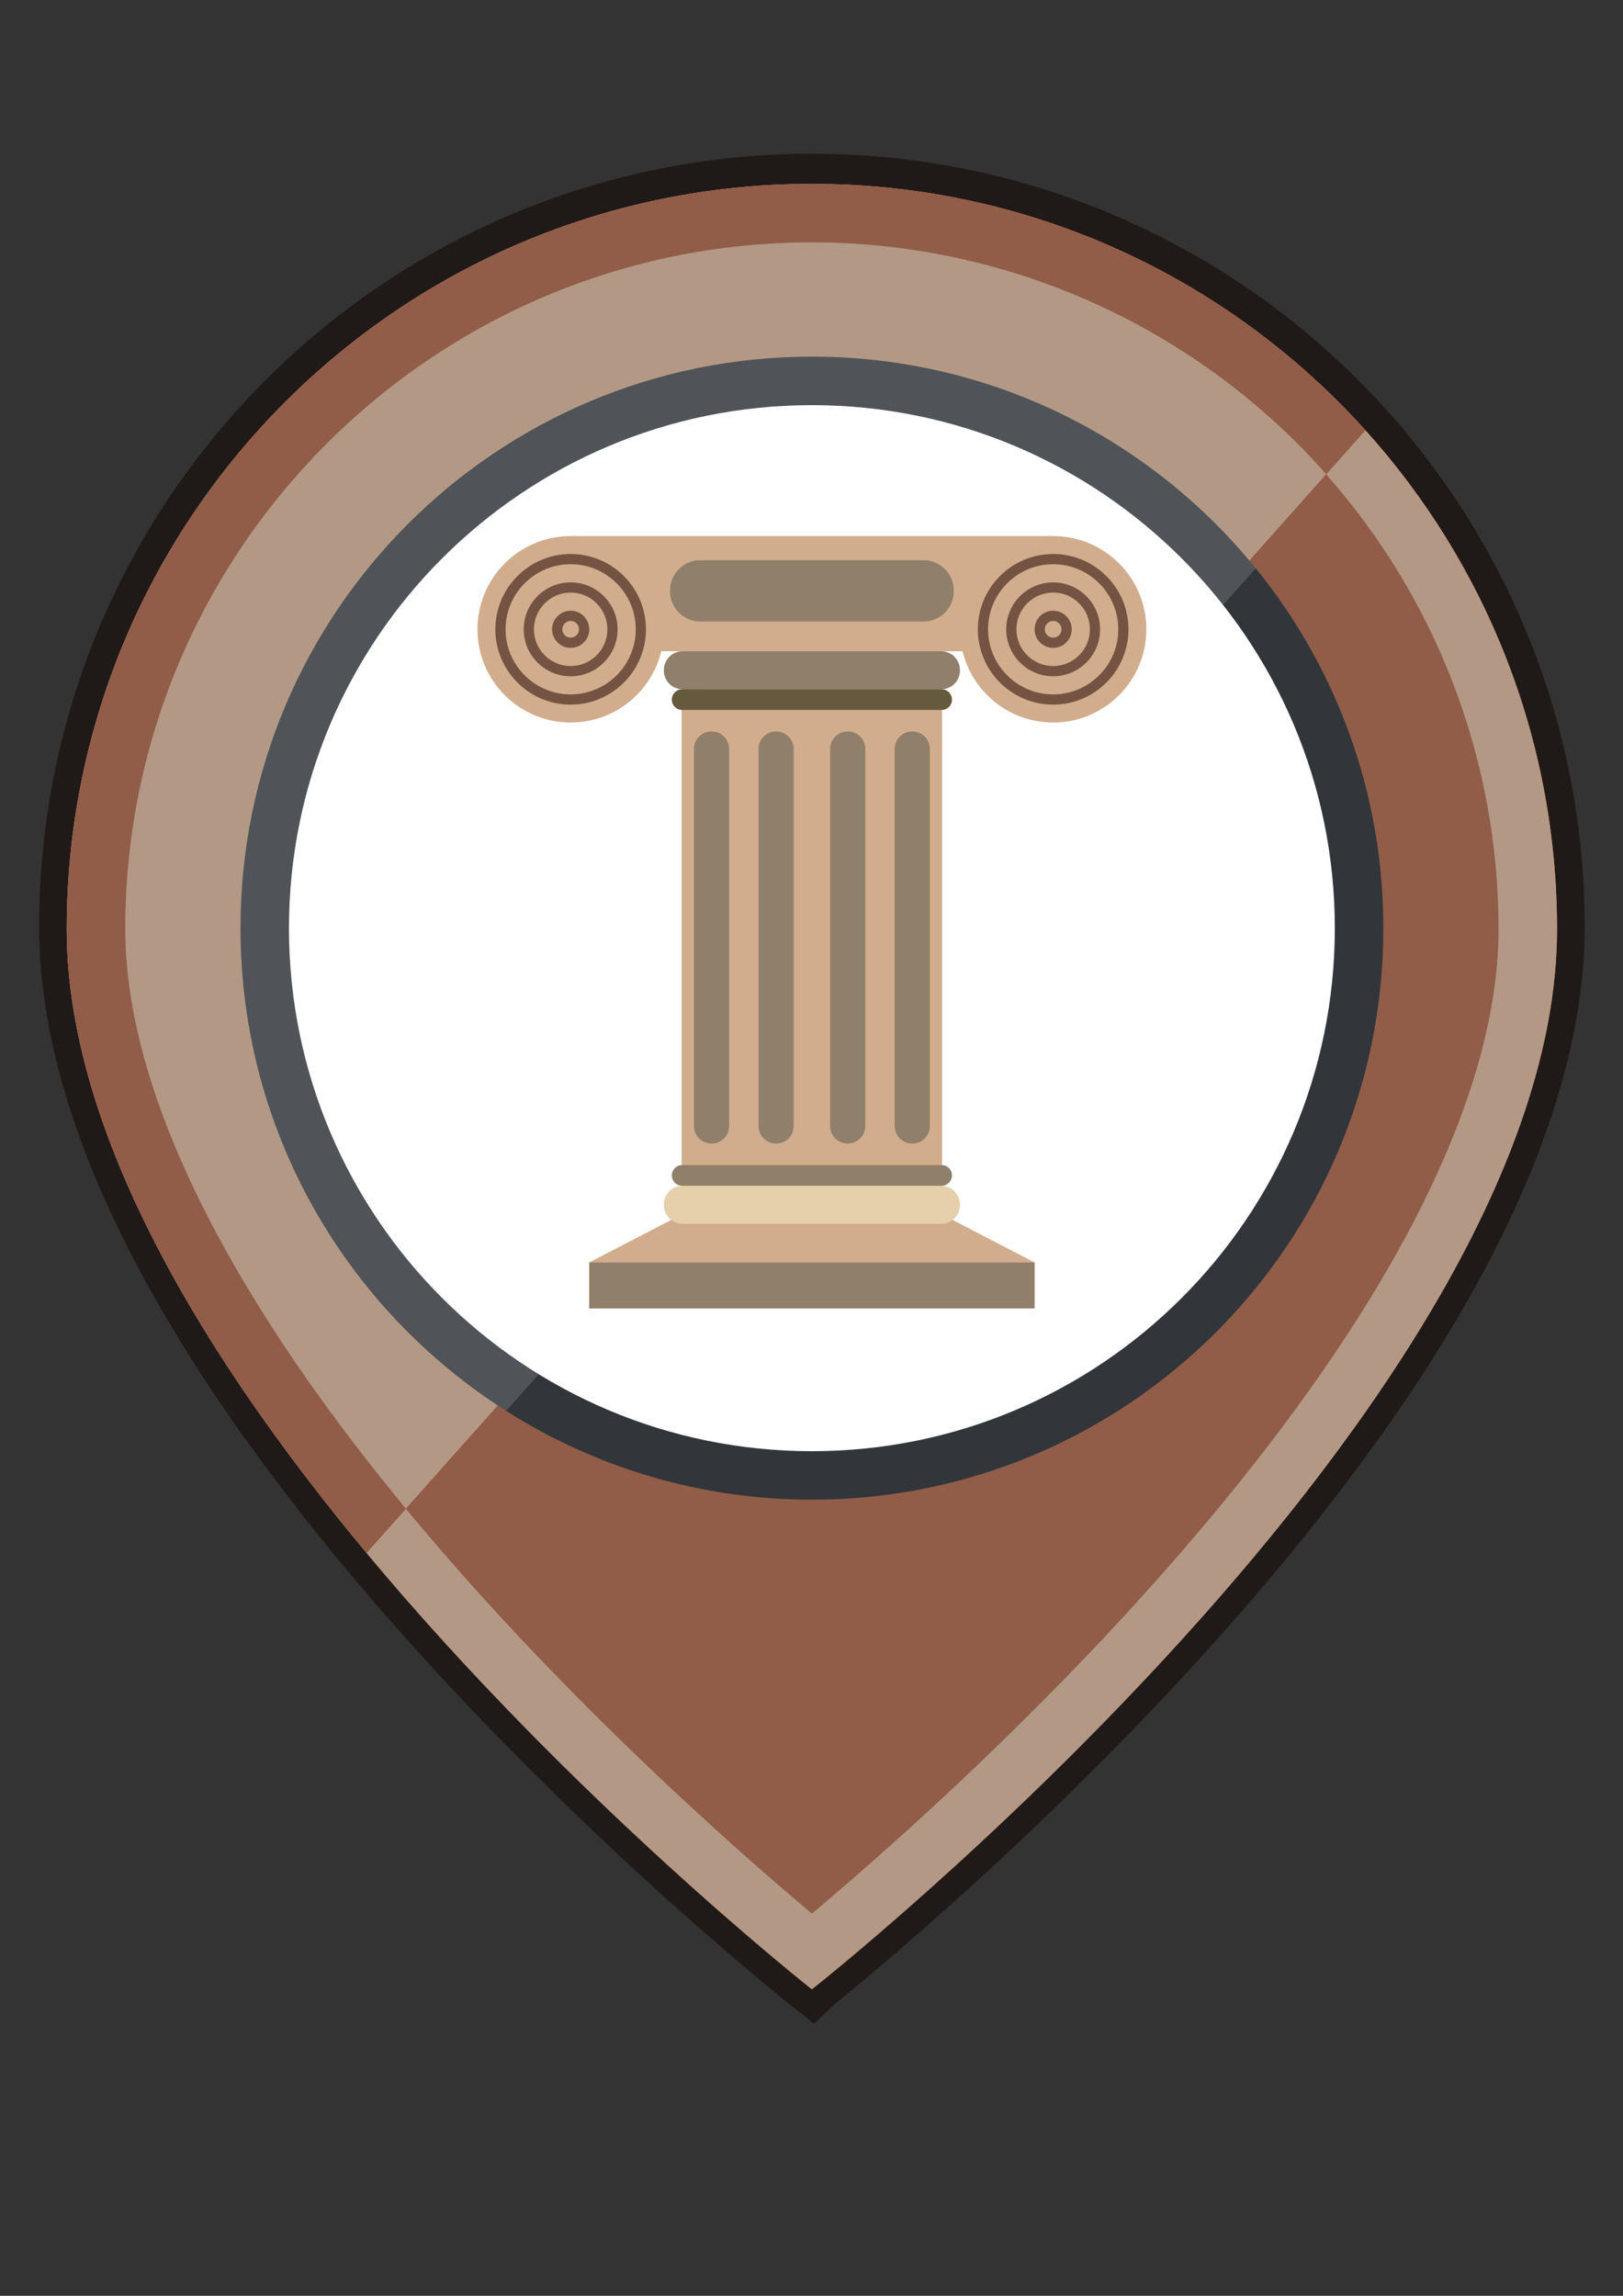
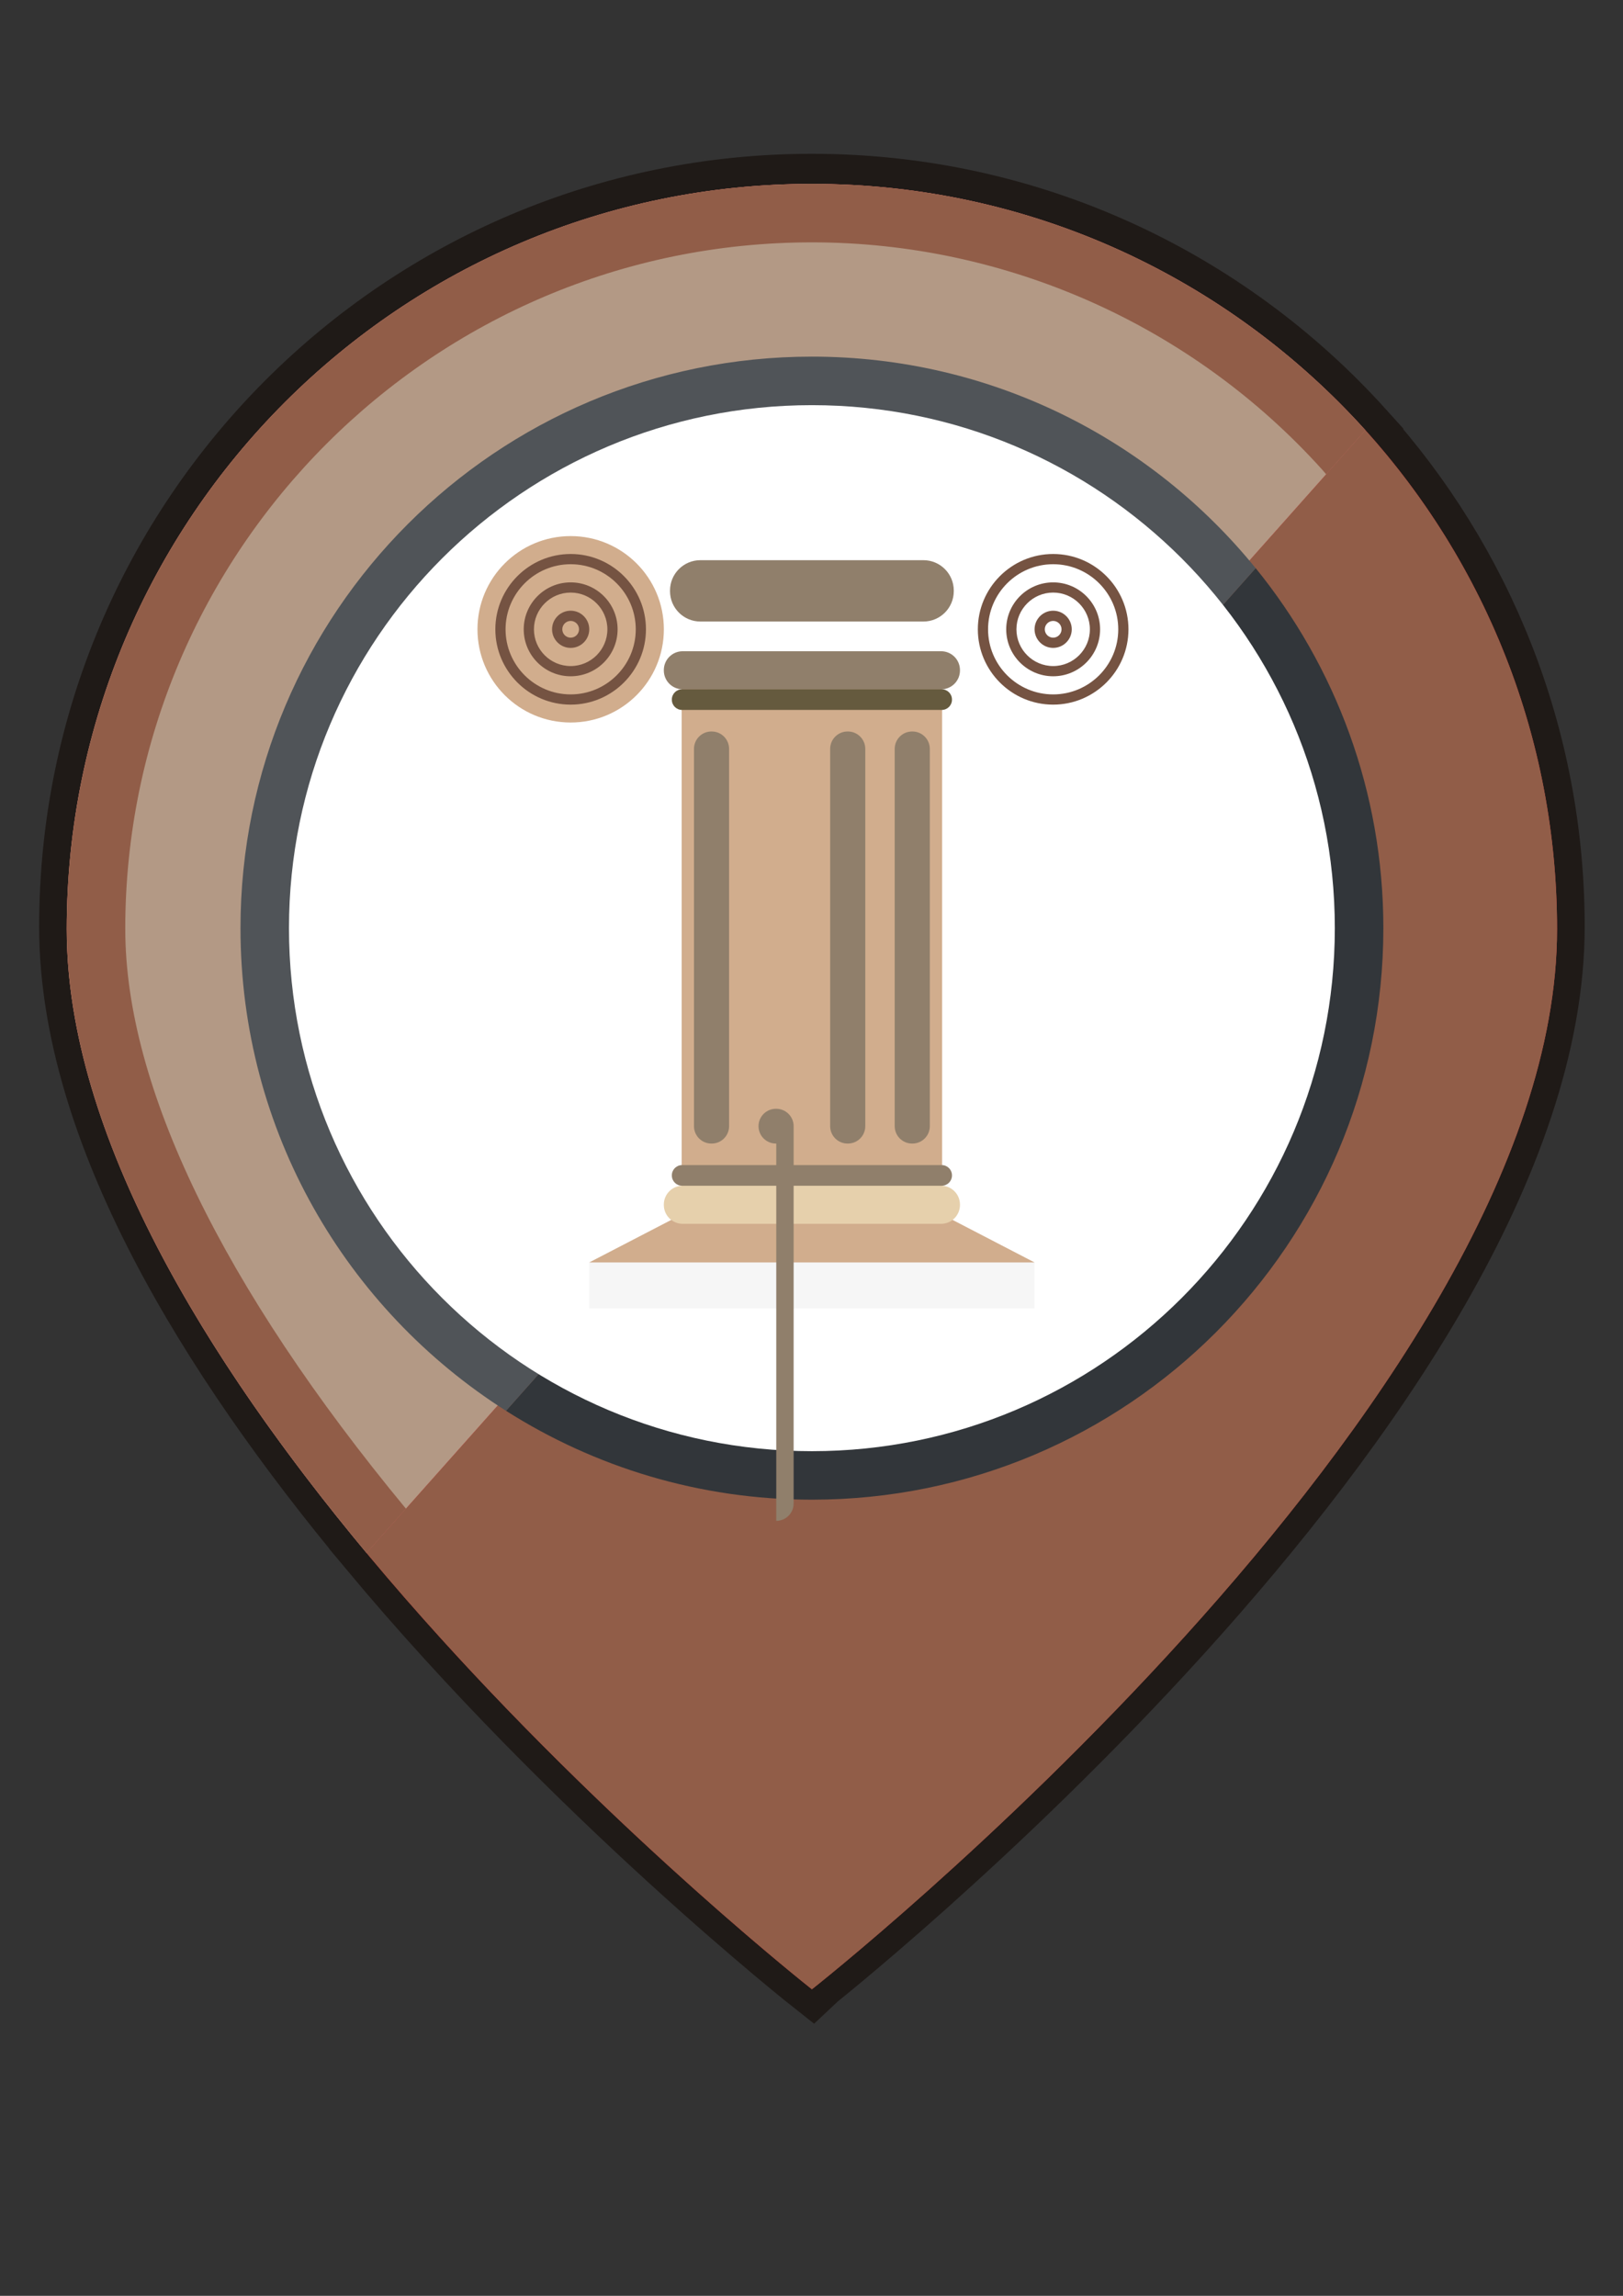
<svg xmlns="http://www.w3.org/2000/svg" xmlns:ns1="http://www.inkscape.org/namespaces/inkscape" xmlns:ns2="http://sodipodi.sourceforge.net/DTD/sodipodi-0.dtd" xmlns:xlink="http://www.w3.org/1999/xlink" width="210mm" height="297mm" viewBox="0 0 210 297" version="1.1" id="svg8123" ns1:version="0.91 r13725" ns2:docname="museum.SVG.svg">
  <rect x="0" y="0" width="210" height="297" fill="#333333" stroke="none" />
  <defs id="defs8117">
    <style type="text/css" id="style7137">
    .str0 {stroke:#1F1A17;stroke-width:1.058}
    .fil8 {fill:#1A193C}
    .fil0 {fill:#1F1A17}
    .fil11 {fill:#2B2A32}
    .fil9 {fill:#44434A}
    .fil7 {fill:#638B9F}
    .fil2 {fill:#8F3F2B}
    .fil5 {fill:#B4B8BC}
    .fil3 {fill:#C96249}
    .fil4 {fill:#CACDD0}
    .fil10 {fill:#DC3224}
    .fil1 {fill:#DD393D}
    .fil12 {fill:#E4E6EB}
    .fil6 {fill:white}
   </style>
    <style id="style7631" type="text/css">
    .str0 {stroke:#1F1A17;stroke-width:1.058}
    .fil0 {fill:#1F1A17}
    .fil3 {fill:#916357}
    .fil5 {fill:#B4B8BC}
    .fil2 {fill:#B5968D}
    .fil4 {fill:#CACDD0}
    .fil9 {fill:#D0865A}
    .fil1 {fill:#DD393D}
    .fil14 {fill:#F2C769}
    .fil10 {fill:#F3B25D}
    .fil12 {fill:#F6C069}
    .fil7 {fill:#F7C461}
    .fil13 {fill:#F7C77A}
    .fil8 {fill:#FADCAD}
    .fil11 {fill:#FFF9BE}
    .fil6 {fill:white}
   </style>
    <style type="text/css" id="style7993">
    .str0 {stroke:#1F1A17;stroke-width:1.058}
    .fil10 {fill:#165583}
    .fil8 {fill:#1E74A2}
    .fil0 {fill:#1F1A17}
    .fil7 {fill:#4291BA}
    .fil3 {fill:#5E3F37}
    .fil5 {fill:#B4B8BC}
    .fil2 {fill:#B5968D}
    .fil4 {fill:#CACDD0}
    .fil1 {fill:#DD393D}
    .fil9 {fill:#FEF6F5}
    .fil6 {fill:white}
   </style>
    <style id="style8183" type="text/css">
    .str0 {stroke:#1F1A17;stroke-width:1.058}
    .fil11 {fill:#171831}
    .fil12 {fill:#1A193C}
    .fil0 {fill:#1F1A17}
    .fil13 {fill:#2DACE4}
    .fil14 {fill:#44434A}
    .fil3 {fill:#6E7A76}
    .fil8 {fill:#74C3CB}
    .fil7 {fill:#87CAD9}
    .fil2 {fill:#88A89D}
    .fil5 {fill:#B4B8BC}
    .fil4 {fill:#CACDD0}
    .fil10 {fill:#D13F1C}
    .fil15 {fill:#DC3224}
    .fil1 {fill:#DD393D}
    .fil9 {fill:#DF4A19}
    .fil16 {fill:#EA8826}
    .fil17 {fill:#EF9D43}
    .fil6 {fill:white}
   </style>
    <style id="style8347" type="text/css">
    .str0 {stroke:#1F1A17;stroke-width:1.058}
    .fil10 {fill:#084F65}
    .fil0 {fill:#1F1A17}
    .fil11 {fill:#2B3447}
    .fil12 {fill:#55514C}
    .fil3 {fill:#5E556E}
    .fil9 {fill:#918071}
    .fil5 {fill:#B4B8BC}
    .fil2 {fill:#BBA6DE}
    .fil14 {fill:#C72723}
    .fil7 {fill:#C7B2A6}
    .fil4 {fill:#CACDD0}
    .fil1 {fill:#DD393D}
    .fil8 {fill:#E2CEC5}
    .fil13 {fill:#FEEDE1}
    .fil6 {fill:white}
   </style>
    <style id="style8939" type="text/css">
    .str0 {stroke:#1F1A17;stroke-width:1.058}
    .fil32 {fill:#008938}
    .fil3 {fill:#04A0D4}
    .fil8 {fill:#137835}
    .fil0 {fill:#1F1A17}
    .fil33 {fill:#22A94A}
    .fil9 {fill:#2C9743}
    .fil7 {fill:#45B6DF}
    .fil11 {fill:#517A39}
    .fil12 {fill:#81BA8B}
    .fil10 {fill:#8F6D28}
    .fil13 {fill:#91CA9C}
    .fil15 {fill:#97D1EB}
    .fil14 {fill:#A0B794}
    .fil2 {fill:#A6E9FF}
    .fil22 {fill:#B2D3B0}
    .fil5 {fill:#B4B8BC}
    .fil31 {fill:#B76D24}
    .fil18 {fill:#BEDBBF}
    .fil21 {fill:#BEDDBE}
    .fil20 {fill:#C1E3F4}
    .fil23 {fill:#C8D6BA}
    .fil4 {fill:#CACDD0}
    .fil17 {fill:#CAE5CA}
    .fil16 {fill:#CCE8F5}
    .fil19 {fill:#D1DFC7}
    .fil1 {fill:#DD393D}
    .fil26 {fill:#DDEBD4}
    .fil25 {fill:#E4F1DF}
    .fil24 {fill:#E4F2FA}
    .fil27 {fill:#E9EFDC}
    .fil28 {fill:#F3F9FE}
    .fil30 {fill:#F8F9F2}
    .fil29 {fill:#F8FBF4}
    .fil6 {fill:white}
   </style>
    <style id="style9215" type="text/css">
    .str0 {stroke:#1F1A17;stroke-width:1.058}
    .fil0 {fill:#1F1A17}
    .fil11 {fill:#292929}
    .fil10 {fill:#3C3C3C}
    .fil3 {fill:#544F43}
    .fil8 {fill:#928169}
    .fil2 {fill:#968E7D}
    .fil9 {fill:#A8977B}
    .fil5 {fill:#B4B8BC}
    .fil4 {fill:#CACDD0}
    .fil7 {fill:#D6BE9D}
    .fil1 {fill:#DD393D}
    .fil6 {fill:white}
   </style>
    <linearGradient y2="66.578" x2="98.631" y1="66.578" x1="48.575" gradientUnits="userSpaceOnUse" id="SVGID_21_">
      <stop id="stop890" style="stop-color:#5D9099" offset="0" />
      <stop id="stop892" style="stop-color:#6E9DA6" offset="1" />
    </linearGradient>
    <linearGradient y2="34.387" x2="55.756" y1="14.498" x1="67.239" gradientUnits="userSpaceOnUse" id="SVGID_22_">
      <stop id="stop905" style="stop-color:#F9F8F4" offset="0" />
      <stop id="stop907" style="stop-color:#BAB2AF" offset="1" />
    </linearGradient>
    <linearGradient y2="35.512" x2="64.751" y1="23.409" x1="71.739" gradientUnits="userSpaceOnUse" id="SVGID_23_">
      <stop id="stop920" style="stop-color:#87B1B9" offset="0" />
      <stop id="stop922" style="stop-color:#6E9DA6" offset="1" />
    </linearGradient>
    <radialGradient gradientUnits="userSpaceOnUse" r="31.739" cy="5.728" cx="91.615" id="SVGID_24_" gradientTransform="matrix(0.107,0,0,0.089,102.425,115.843)">
      <stop id="stop999" style="stop-color:#A3C6CE" offset="0" />
      <stop id="stop1001" style="stop-color:#6E9DA6" offset="1" />
    </radialGradient>
    <linearGradient y2="56.237" x2="100.649" y1="44.135" x1="107.636" gradientUnits="userSpaceOnUse" id="SVGID_25_">
      <stop id="stop1028" style="stop-color:#87B1B9" offset="0" />
      <stop id="stop1030" style="stop-color:#6E9DA6" offset="1" />
    </linearGradient>
    <linearGradient y2="81.516" x2="118.463" y1="53.232" x1="102.134" gradientUnits="userSpaceOnUse" id="SVGID_26_" gradientTransform="matrix(0.107,0,0,0.089,102.425,115.843)">
      <stop id="stop1073" style="stop-color:#D9D4D1" offset="0" />
      <stop id="stop1075" style="stop-color:#E6E2DF" offset="1" />
    </linearGradient>
    <linearGradient y2="67.648" x2="136.702" y1="67.648" x1="101.615" gradientUnits="userSpaceOnUse" id="SVGID_27_" gradientTransform="matrix(0.107,0,0,0.089,102.425,115.843)">
      <stop id="stop1080" style="stop-color:#A3C6CE" offset="0" />
      <stop id="stop1082" style="stop-color:#7FAAB3" offset="1" />
    </linearGradient>
    <linearGradient y2="62.152" x2="103.743" y1="42.264" x1="115.226" gradientUnits="userSpaceOnUse" id="SVGID_28_" gradientTransform="matrix(0.107,0,0,0.089,102.425,115.843)">
      <stop id="stop1091" style="stop-color:#F9F8F4" offset="0" />
      <stop id="stop1093" style="stop-color:#BAB2AF" offset="1" />
    </linearGradient>
    <linearGradient y2="77.467" x2="70.951" y1="77.467" x1="49.955" gradientUnits="userSpaceOnUse" id="SVGID_29_">
      <stop id="stop1216" style="stop-color:#5D9099" offset="0" />
      <stop id="stop1218" style="stop-color:#6E9DA6" offset="1" />
    </linearGradient>
    <clipPath id="SVGID_31_">
      <use height="100%" width="100%" y="0" x="0" style="overflow:visible" id="use1392" overflow="visible" xlink:href="#SVGID_30_" />
    </clipPath>
    <pattern y="0" x="0" height="6" width="6" patternUnits="userSpaceOnUse" id="EMFhbasepattern" />
    <pattern y="0" x="0" height="6" width="6" patternUnits="userSpaceOnUse" id="EMFhbasepattern-7" />
    <linearGradient id="linearGradient13310" gradientUnits="userSpaceOnUse" x1="102.134" y1="53.232" x2="118.463" y2="81.516">
      <stop offset="0" style="stop-color:#D9D4D1" id="stop13312" />
      <stop offset="1" style="stop-color:#E6E2DF" id="stop13314" />
    </linearGradient>
    <linearGradient id="linearGradient13317" gradientUnits="userSpaceOnUse" x1="101.615" y1="67.648" x2="136.702" y2="67.648">
      <stop offset="0" style="stop-color:#A3C6CE" id="stop13319" />
      <stop offset="1" style="stop-color:#7FAAB3" id="stop13321" />
    </linearGradient>
    <linearGradient id="linearGradient13326" gradientUnits="userSpaceOnUse" x1="115.226" y1="42.264" x2="103.743" y2="62.152">
      <stop offset="0" style="stop-color:#F9F8F4" id="stop13328" />
      <stop offset="1" style="stop-color:#BAB2AF" id="stop13330" />
    </linearGradient>
    <radialGradient gradientUnits="userSpaceOnUse" r="31.739" cy="5.728" cx="91.615" id="radialGradient13266">
      <stop id="stop13268" style="stop-color:#A3C6CE" offset="0" />
      <stop id="stop13270" style="stop-color:#6E9DA6" offset="1" />
    </radialGradient>
    <pattern id="EMFhbasepattern-0" patternUnits="userSpaceOnUse" width="6" height="6" x="0" y="0" />
    <path id="SVGID_30_" d="m 112.708,70.098 c -4.908,2.215 -4.908,6.36 -4.908,6.465 l 0.005,9.128 4.425,-2.495 2.22,-1.281 -0.001,-9.775 c -0.005,-1.462 -0.752,-2.488 -1.741,-2.042 z" ns1:connector-curvature="0" />
    <style id="style7137-3" type="text/css">
    .str0 {stroke:#1F1A17;stroke-width:1.058}
    .fil8 {fill:#1A193C}
    .fil0 {fill:#1F1A17}
    .fil11 {fill:#2B2A32}
    .fil9 {fill:#44434A}
    .fil7 {fill:#638B9F}
    .fil2 {fill:#8F3F2B}
    .fil5 {fill:#B4B8BC}
    .fil3 {fill:#C96249}
    .fil4 {fill:#CACDD0}
    .fil10 {fill:#DC3224}
    .fil1 {fill:#DD393D}
    .fil12 {fill:#E4E6EB}
    .fil6 {fill:white}
   </style>
    <style type="text/css" id="style7631-6">
    .str0 {stroke:#1F1A17;stroke-width:1.058}
    .fil0 {fill:#1F1A17}
    .fil3 {fill:#916357}
    .fil5 {fill:#B4B8BC}
    .fil2 {fill:#B5968D}
    .fil4 {fill:#CACDD0}
    .fil9 {fill:#D0865A}
    .fil1 {fill:#DD393D}
    .fil14 {fill:#F2C769}
    .fil10 {fill:#F3B25D}
    .fil12 {fill:#F6C069}
    .fil7 {fill:#F7C461}
    .fil13 {fill:#F7C77A}
    .fil8 {fill:#FADCAD}
    .fil11 {fill:#FFF9BE}
    .fil6 {fill:white}
   </style>
    <style id="style7993-7" type="text/css">
    .str0 {stroke:#1F1A17;stroke-width:1.058}
    .fil10 {fill:#165583}
    .fil8 {fill:#1E74A2}
    .fil0 {fill:#1F1A17}
    .fil7 {fill:#4291BA}
    .fil3 {fill:#5E3F37}
    .fil5 {fill:#B4B8BC}
    .fil2 {fill:#B5968D}
    .fil4 {fill:#CACDD0}
    .fil1 {fill:#DD393D}
    .fil9 {fill:#FEF6F5}
    .fil6 {fill:white}
   </style>
    <style type="text/css" id="style8183-0">
    .str0 {stroke:#1F1A17;stroke-width:1.058}
    .fil11 {fill:#171831}
    .fil12 {fill:#1A193C}
    .fil0 {fill:#1F1A17}
    .fil13 {fill:#2DACE4}
    .fil14 {fill:#44434A}
    .fil3 {fill:#6E7A76}
    .fil8 {fill:#74C3CB}
    .fil7 {fill:#87CAD9}
    .fil2 {fill:#88A89D}
    .fil5 {fill:#B4B8BC}
    .fil4 {fill:#CACDD0}
    .fil10 {fill:#D13F1C}
    .fil15 {fill:#DC3224}
    .fil1 {fill:#DD393D}
    .fil9 {fill:#DF4A19}
    .fil16 {fill:#EA8826}
    .fil17 {fill:#EF9D43}
    .fil6 {fill:white}
   </style>
    <style type="text/css" id="style8347-4">
    .str0 {stroke:#1F1A17;stroke-width:1.058}
    .fil10 {fill:#084F65}
    .fil0 {fill:#1F1A17}
    .fil11 {fill:#2B3447}
    .fil12 {fill:#55514C}
    .fil3 {fill:#5E556E}
    .fil9 {fill:#918071}
    .fil5 {fill:#B4B8BC}
    .fil2 {fill:#BBA6DE}
    .fil14 {fill:#C72723}
    .fil7 {fill:#C7B2A6}
    .fil4 {fill:#CACDD0}
    .fil1 {fill:#DD393D}
    .fil8 {fill:#E2CEC5}
    .fil13 {fill:#FEEDE1}
    .fil6 {fill:white}
   </style>
    <style type="text/css" id="style8939-4">
    .str0 {stroke:#1F1A17;stroke-width:1.058}
    .fil32 {fill:#008938}
    .fil3 {fill:#04A0D4}
    .fil8 {fill:#137835}
    .fil0 {fill:#1F1A17}
    .fil33 {fill:#22A94A}
    .fil9 {fill:#2C9743}
    .fil7 {fill:#45B6DF}
    .fil11 {fill:#517A39}
    .fil12 {fill:#81BA8B}
    .fil10 {fill:#8F6D28}
    .fil13 {fill:#91CA9C}
    .fil15 {fill:#97D1EB}
    .fil14 {fill:#A0B794}
    .fil2 {fill:#A6E9FF}
    .fil22 {fill:#B2D3B0}
    .fil5 {fill:#B4B8BC}
    .fil31 {fill:#B76D24}
    .fil18 {fill:#BEDBBF}
    .fil21 {fill:#BEDDBE}
    .fil20 {fill:#C1E3F4}
    .fil23 {fill:#C8D6BA}
    .fil4 {fill:#CACDD0}
    .fil17 {fill:#CAE5CA}
    .fil16 {fill:#CCE8F5}
    .fil19 {fill:#D1DFC7}
    .fil1 {fill:#DD393D}
    .fil26 {fill:#DDEBD4}
    .fil25 {fill:#E4F1DF}
    .fil24 {fill:#E4F2FA}
    .fil27 {fill:#E9EFDC}
    .fil28 {fill:#F3F9FE}
    .fil30 {fill:#F8F9F2}
    .fil29 {fill:#F8FBF4}
    .fil6 {fill:white}
   </style>
    <style type="text/css" id="style9215-5">
    .str0 {stroke:#1F1A17;stroke-width:1.058}
    .fil0 {fill:#1F1A17}
    .fil11 {fill:#292929}
    .fil10 {fill:#3C3C3C}
    .fil3 {fill:#544F43}
    .fil8 {fill:#928169}
    .fil2 {fill:#968E7D}
    .fil9 {fill:#A8977B}
    .fil5 {fill:#B4B8BC}
    .fil4 {fill:#CACDD0}
    .fil7 {fill:#D6BE9D}
    .fil1 {fill:#DD393D}
    .fil6 {fill:white}
   </style>
    <style id="style7137-1" type="text/css">
    .str0 {stroke:#1F1A17;stroke-width:1.058}
    .fil8 {fill:#1A193C}
    .fil0 {fill:#1F1A17}
    .fil11 {fill:#2B2A32}
    .fil9 {fill:#44434A}
    .fil7 {fill:#638B9F}
    .fil2 {fill:#8F3F2B}
    .fil5 {fill:#B4B8BC}
    .fil3 {fill:#C96249}
    .fil4 {fill:#CACDD0}
    .fil10 {fill:#DC3224}
    .fil1 {fill:#DD393D}
    .fil12 {fill:#E4E6EB}
    .fil6 {fill:white}
   </style>
    <style type="text/css" id="style7631-7">
    .str0 {stroke:#1F1A17;stroke-width:1.058}
    .fil0 {fill:#1F1A17}
    .fil3 {fill:#916357}
    .fil5 {fill:#B4B8BC}
    .fil2 {fill:#B5968D}
    .fil4 {fill:#CACDD0}
    .fil9 {fill:#D0865A}
    .fil1 {fill:#DD393D}
    .fil14 {fill:#F2C769}
    .fil10 {fill:#F3B25D}
    .fil12 {fill:#F6C069}
    .fil7 {fill:#F7C461}
    .fil13 {fill:#F7C77A}
    .fil8 {fill:#FADCAD}
    .fil11 {fill:#FFF9BE}
    .fil6 {fill:white}
   </style>
    <style id="style7993-3" type="text/css">
    .str0 {stroke:#1F1A17;stroke-width:1.058}
    .fil10 {fill:#165583}
    .fil8 {fill:#1E74A2}
    .fil0 {fill:#1F1A17}
    .fil7 {fill:#4291BA}
    .fil3 {fill:#5E3F37}
    .fil5 {fill:#B4B8BC}
    .fil2 {fill:#B5968D}
    .fil4 {fill:#CACDD0}
    .fil1 {fill:#DD393D}
    .fil9 {fill:#FEF6F5}
    .fil6 {fill:white}
   </style>
    <style type="text/css" id="style8183-9">
    .str0 {stroke:#1F1A17;stroke-width:1.058}
    .fil11 {fill:#171831}
    .fil12 {fill:#1A193C}
    .fil0 {fill:#1F1A17}
    .fil13 {fill:#2DACE4}
    .fil14 {fill:#44434A}
    .fil3 {fill:#6E7A76}
    .fil8 {fill:#74C3CB}
    .fil7 {fill:#87CAD9}
    .fil2 {fill:#88A89D}
    .fil5 {fill:#B4B8BC}
    .fil4 {fill:#CACDD0}
    .fil10 {fill:#D13F1C}
    .fil15 {fill:#DC3224}
    .fil1 {fill:#DD393D}
    .fil9 {fill:#DF4A19}
    .fil16 {fill:#EA8826}
    .fil17 {fill:#EF9D43}
    .fil6 {fill:white}
   </style>
    <style type="text/css" id="style8347-7">
    .str0 {stroke:#1F1A17;stroke-width:1.058}
    .fil10 {fill:#084F65}
    .fil0 {fill:#1F1A17}
    .fil11 {fill:#2B3447}
    .fil12 {fill:#55514C}
    .fil3 {fill:#5E556E}
    .fil9 {fill:#918071}
    .fil5 {fill:#B4B8BC}
    .fil2 {fill:#BBA6DE}
    .fil14 {fill:#C72723}
    .fil7 {fill:#C7B2A6}
    .fil4 {fill:#CACDD0}
    .fil1 {fill:#DD393D}
    .fil8 {fill:#E2CEC5}
    .fil13 {fill:#FEEDE1}
    .fil6 {fill:white}
   </style>
    <style type="text/css" id="style8939-2">
    .str0 {stroke:#1F1A17;stroke-width:1.058}
    .fil32 {fill:#008938}
    .fil3 {fill:#04A0D4}
    .fil8 {fill:#137835}
    .fil0 {fill:#1F1A17}
    .fil33 {fill:#22A94A}
    .fil9 {fill:#2C9743}
    .fil7 {fill:#45B6DF}
    .fil11 {fill:#517A39}
    .fil12 {fill:#81BA8B}
    .fil10 {fill:#8F6D28}
    .fil13 {fill:#91CA9C}
    .fil15 {fill:#97D1EB}
    .fil14 {fill:#A0B794}
    .fil2 {fill:#A6E9FF}
    .fil22 {fill:#B2D3B0}
    .fil5 {fill:#B4B8BC}
    .fil31 {fill:#B76D24}
    .fil18 {fill:#BEDBBF}
    .fil21 {fill:#BEDDBE}
    .fil20 {fill:#C1E3F4}
    .fil23 {fill:#C8D6BA}
    .fil4 {fill:#CACDD0}
    .fil17 {fill:#CAE5CA}
    .fil16 {fill:#CCE8F5}
    .fil19 {fill:#D1DFC7}
    .fil1 {fill:#DD393D}
    .fil26 {fill:#DDEBD4}
    .fil25 {fill:#E4F1DF}
    .fil24 {fill:#E4F2FA}
    .fil27 {fill:#E9EFDC}
    .fil28 {fill:#F3F9FE}
    .fil30 {fill:#F8F9F2}
    .fil29 {fill:#F8FBF4}
    .fil6 {fill:white}
   </style>
    <style type="text/css" id="style9215-0">
    .str0 {stroke:#1F1A17;stroke-width:1.058}
    .fil0 {fill:#1F1A17}
    .fil11 {fill:#292929}
    .fil10 {fill:#3C3C3C}
    .fil3 {fill:#544F43}
    .fil8 {fill:#928169}
    .fil2 {fill:#968E7D}
    .fil9 {fill:#A8977B}
    .fil5 {fill:#B4B8BC}
    .fil4 {fill:#CACDD0}
    .fil7 {fill:#D6BE9D}
    .fil1 {fill:#DD393D}
    .fil6 {fill:white}
   </style>
    <linearGradient id="SVGID_21_-6" gradientUnits="userSpaceOnUse" x1="48.575" y1="66.578" x2="98.631" y2="66.578">
      <stop offset="0" style="stop-color:#5D9099" id="stop890-0" />
      <stop offset="1" style="stop-color:#6E9DA6" id="stop892-4" />
    </linearGradient>
    <linearGradient id="SVGID_22_-3" gradientUnits="userSpaceOnUse" x1="67.239" y1="14.498" x2="55.756" y2="34.387">
      <stop offset="0" style="stop-color:#F9F8F4" id="stop905-2" />
      <stop offset="1" style="stop-color:#BAB2AF" id="stop907-0" />
    </linearGradient>
    <linearGradient id="SVGID_23_-3" gradientUnits="userSpaceOnUse" x1="71.739" y1="23.409" x2="64.751" y2="35.512">
      <stop offset="0" style="stop-color:#87B1B9" id="stop920-7" />
      <stop offset="1" style="stop-color:#6E9DA6" id="stop922-4" />
    </linearGradient>
    <radialGradient gradientTransform="matrix(0.107,0,0,0.089,102.425,115.843)" id="SVGID_24_-3" cx="91.615" cy="5.728" r="31.739" gradientUnits="userSpaceOnUse">
      <stop offset="0" style="stop-color:#A3C6CE" id="stop999-2" />
      <stop offset="1" style="stop-color:#6E9DA6" id="stop1001-0" />
    </radialGradient>
    <linearGradient id="SVGID_25_-9" gradientUnits="userSpaceOnUse" x1="107.636" y1="44.135" x2="100.649" y2="56.237">
      <stop offset="0" style="stop-color:#87B1B9" id="stop1028-0" />
      <stop offset="1" style="stop-color:#6E9DA6" id="stop1030-2" />
    </linearGradient>
    <linearGradient id="SVGID_29_-3" gradientUnits="userSpaceOnUse" x1="49.955" y1="77.467" x2="70.951" y2="77.467">
      <stop offset="0" style="stop-color:#5D9099" id="stop1216-4" />
      <stop offset="1" style="stop-color:#6E9DA6" id="stop1218-8" />
    </linearGradient>
    <clipPath id="SVGID_31_-0">
      <use xlink:href="#SVGID_30_-6" overflow="visible" id="use1392-5" style="overflow:visible" x="0" y="0" width="100%" height="100%" />
    </clipPath>
    <pattern id="EMFhbasepattern-9" patternUnits="userSpaceOnUse" width="6" height="6" x="0" y="0" />
    <pattern id="EMFhbasepattern-7-8" patternUnits="userSpaceOnUse" width="6" height="6" x="0" y="0" />
    <radialGradient id="radialGradient13266-7" cx="91.615" cy="5.728" r="31.739" gradientUnits="userSpaceOnUse">
      <stop offset="0" style="stop-color:#A3C6CE" id="stop13268-3" />
      <stop offset="1" style="stop-color:#6E9DA6" id="stop13270-1" />
    </radialGradient>
    <pattern y="0" x="0" height="6" width="6" patternUnits="userSpaceOnUse" id="EMFhbasepattern-0-5" />
    <path ns1:connector-curvature="0" d="m 112.708,70.098 c -4.908,2.215 -4.908,6.36 -4.908,6.465 l 0.005,9.128 4.425,-2.495 2.22,-1.281 -0.001,-9.775 c -0.005,-1.462 -0.752,-2.488 -1.741,-2.042 z" id="SVGID_30_-6" />
    <style type="text/css" id="style7137-3-2">
    .str0 {stroke:#1F1A17;stroke-width:1.058}
    .fil8 {fill:#1A193C}
    .fil0 {fill:#1F1A17}
    .fil11 {fill:#2B2A32}
    .fil9 {fill:#44434A}
    .fil7 {fill:#638B9F}
    .fil2 {fill:#8F3F2B}
    .fil5 {fill:#B4B8BC}
    .fil3 {fill:#C96249}
    .fil4 {fill:#CACDD0}
    .fil10 {fill:#DC3224}
    .fil1 {fill:#DD393D}
    .fil12 {fill:#E4E6EB}
    .fil6 {fill:white}
   </style>
    <style id="style7631-6-3" type="text/css">
    .str0 {stroke:#1F1A17;stroke-width:1.058}
    .fil0 {fill:#1F1A17}
    .fil3 {fill:#916357}
    .fil5 {fill:#B4B8BC}
    .fil2 {fill:#B5968D}
    .fil4 {fill:#CACDD0}
    .fil9 {fill:#D0865A}
    .fil1 {fill:#DD393D}
    .fil14 {fill:#F2C769}
    .fil10 {fill:#F3B25D}
    .fil12 {fill:#F6C069}
    .fil7 {fill:#F7C461}
    .fil13 {fill:#F7C77A}
    .fil8 {fill:#FADCAD}
    .fil11 {fill:#FFF9BE}
    .fil6 {fill:white}
   </style>
    <style type="text/css" id="style7993-7-0">
    .str0 {stroke:#1F1A17;stroke-width:1.058}
    .fil10 {fill:#165583}
    .fil8 {fill:#1E74A2}
    .fil0 {fill:#1F1A17}
    .fil7 {fill:#4291BA}
    .fil3 {fill:#5E3F37}
    .fil5 {fill:#B4B8BC}
    .fil2 {fill:#B5968D}
    .fil4 {fill:#CACDD0}
    .fil1 {fill:#DD393D}
    .fil9 {fill:#FEF6F5}
    .fil6 {fill:white}
   </style>
    <style id="style8183-0-8" type="text/css">
    .str0 {stroke:#1F1A17;stroke-width:1.058}
    .fil11 {fill:#171831}
    .fil12 {fill:#1A193C}
    .fil0 {fill:#1F1A17}
    .fil13 {fill:#2DACE4}
    .fil14 {fill:#44434A}
    .fil3 {fill:#6E7A76}
    .fil8 {fill:#74C3CB}
    .fil7 {fill:#87CAD9}
    .fil2 {fill:#88A89D}
    .fil5 {fill:#B4B8BC}
    .fil4 {fill:#CACDD0}
    .fil10 {fill:#D13F1C}
    .fil15 {fill:#DC3224}
    .fil1 {fill:#DD393D}
    .fil9 {fill:#DF4A19}
    .fil16 {fill:#EA8826}
    .fil17 {fill:#EF9D43}
    .fil6 {fill:white}
   </style>
    <style id="style8347-4-9" type="text/css">
    .str0 {stroke:#1F1A17;stroke-width:1.058}
    .fil10 {fill:#084F65}
    .fil0 {fill:#1F1A17}
    .fil11 {fill:#2B3447}
    .fil12 {fill:#55514C}
    .fil3 {fill:#5E556E}
    .fil9 {fill:#918071}
    .fil5 {fill:#B4B8BC}
    .fil2 {fill:#BBA6DE}
    .fil14 {fill:#C72723}
    .fil7 {fill:#C7B2A6}
    .fil4 {fill:#CACDD0}
    .fil1 {fill:#DD393D}
    .fil8 {fill:#E2CEC5}
    .fil13 {fill:#FEEDE1}
    .fil6 {fill:white}
   </style>
    <style id="style8939-4-0" type="text/css">
    .str0 {stroke:#1F1A17;stroke-width:1.058}
    .fil32 {fill:#008938}
    .fil3 {fill:#04A0D4}
    .fil8 {fill:#137835}
    .fil0 {fill:#1F1A17}
    .fil33 {fill:#22A94A}
    .fil9 {fill:#2C9743}
    .fil7 {fill:#45B6DF}
    .fil11 {fill:#517A39}
    .fil12 {fill:#81BA8B}
    .fil10 {fill:#8F6D28}
    .fil13 {fill:#91CA9C}
    .fil15 {fill:#97D1EB}
    .fil14 {fill:#A0B794}
    .fil2 {fill:#A6E9FF}
    .fil22 {fill:#B2D3B0}
    .fil5 {fill:#B4B8BC}
    .fil31 {fill:#B76D24}
    .fil18 {fill:#BEDBBF}
    .fil21 {fill:#BEDDBE}
    .fil20 {fill:#C1E3F4}
    .fil23 {fill:#C8D6BA}
    .fil4 {fill:#CACDD0}
    .fil17 {fill:#CAE5CA}
    .fil16 {fill:#CCE8F5}
    .fil19 {fill:#D1DFC7}
    .fil1 {fill:#DD393D}
    .fil26 {fill:#DDEBD4}
    .fil25 {fill:#E4F1DF}
    .fil24 {fill:#E4F2FA}
    .fil27 {fill:#E9EFDC}
    .fil28 {fill:#F3F9FE}
    .fil30 {fill:#F8F9F2}
    .fil29 {fill:#F8FBF4}
    .fil6 {fill:white}
   </style>
    <style id="style9215-5-9" type="text/css">
    .str0 {stroke:#1F1A17;stroke-width:1.058}
    .fil0 {fill:#1F1A17}
    .fil11 {fill:#292929}
    .fil10 {fill:#3C3C3C}
    .fil3 {fill:#544F43}
    .fil8 {fill:#928169}
    .fil2 {fill:#968E7D}
    .fil9 {fill:#A8977B}
    .fil5 {fill:#B4B8BC}
    .fil4 {fill:#CACDD0}
    .fil7 {fill:#D6BE9D}
    .fil1 {fill:#DD393D}
    .fil6 {fill:white}
   </style>
    <path ns1:connector-curvature="0" d="m 112.708,70.098 c -4.908,2.215 -4.908,6.36 -4.908,6.465 l 0.005,9.128 4.425,-2.495 2.22,-1.281 -0.001,-9.775 c -0.005,-1.462 -0.752,-2.488 -1.741,-2.042 z" id="path9891" />
    <style id="style11070" type="text/css">
    .str0 {stroke:#1F1A17;stroke-width:1.058}
    .fil0 {fill:#1F1A17}
    .fil3 {fill:#213040}
    .fil12 {fill:#2A2A2B}
    .fil10 {fill:#47494B}
    .fil9 {fill:#626568}
    .fil2 {fill:#7D94AD}
    .fil8 {fill:#8FC5D7}
    .fil5 {fill:#B4B8BC}
    .fil7 {fill:#BFE2F4}
    .fil4 {fill:#CACDD0}
    .fil11 {fill:#DCEFFC}
    .fil1 {fill:#DD393D}
    .fil6 {fill:white}
   </style>
    <style id="style11202" type="text/css">
    .str0 {stroke:#1F1A17;stroke-width:1.058}
    .fil0 {fill:#1F1A17}
    .fil21 {fill:#332D2A}
    .fil18 {fill:#373F3F}
    .fil22 {fill:#3D3634}
    .fil25 {fill:#3F3235}
    .fil17 {fill:#433538}
    .fil16 {fill:#4C3C3F}
    .fil19 {fill:#4C5757}
    .fil15 {fill:#574548}
    .fil3 {fill:#5F85AD}
    .fil14 {fill:#625456}
    .fil20 {fill:#664229}
    .fil13 {fill:#695A5C}
    .fil23 {fill:#A09897}
    .fil5 {fill:#B4B8BC}
    .fil10 {fill:#C4BCB9}
    .fil2 {fill:#C9DFF7}
    .fil4 {fill:#CACDD0}
    .fil9 {fill:#D4CBC7}
    .fil24 {fill:#D8D2D0}
    .fil1 {fill:#DD393D}
    .fil11 {fill:#E6E2DF}
    .fil8 {fill:#F0ECE8}
    .fil7 {fill:#F7F3EF}
    .fil6 {fill:white}
    .fil12 {fill:url(#id0)}
   </style>
    <linearGradient y2="145.676" x2="104.644" y1="145.676" x1="90.153" gradientUnits="userSpaceOnUse" id="id0">
      <stop id="stop11204" style="stop-color:#C4BCB9" offset="0" />
      <stop id="stop11206" style="stop-color:#C4BCB9" offset="1" />
    </linearGradient>
    <ns2:namedview ns1:window-maximized="1" ns1:window-y="-8" ns1:window-x="-8" ns1:window-height="972" ns1:window-width="1280" showgrid="false" ns1:current-layer="layer1" ns1:document-units="px" ns1:cy="520" ns1:cx="325" ns1:zoom="0.35" ns1:pageshadow="2" ns1:pageopacity="0.0" borderopacity="1.0" bordercolor="#666666" pagecolor="#ffffff" id="base-8" />
    <style id="style12524" type="text/css">
    .str0 {stroke:#1F1A17;stroke-width:1.058}
    .fil3 {fill:#082E57}
    .fil0 {fill:#1F1A17}
    .fil11 {fill:#42B6E9}
    .fil2 {fill:#506478}
    .fil5 {fill:#B4B8BC}
    .fil4 {fill:#CACDD0}
    .fil12 {fill:#CF431D}
    .fil10 {fill:#D6D8D9}
    .fil7 {fill:#D86B1B}
    .fil1 {fill:#DD393D}
    .fil8 {fill:#E8AA00}
    .fil9 {fill:#F9E15B}
    .fil6 {fill:white}
   </style>
    <ns2:namedview ns1:window-maximized="1" ns1:window-y="-8" ns1:window-x="-8" ns1:window-height="972" ns1:window-width="1280" showgrid="false" ns1:current-layer="layer1" ns1:document-units="px" ns1:cy="520" ns1:cx="325" ns1:zoom="0.35" ns1:pageshadow="2" ns1:pageopacity="0.0" borderopacity="1.0" bordercolor="#666666" pagecolor="#ffffff" id="base-1" />
    <style id="style12662" type="text/css">
    .str0 {stroke:#1F1A17;stroke-width:1.058}
    .fil8 {fill:#007885}
    .fil7 {fill:#0091A1}
    .fil13 {fill:#0098AF}
    .fil9 {fill:#036F7A}
    .fil0 {fill:#1F1A17}
    .fil5 {fill:#B4B8BC}
    .fil4 {fill:#CACDD0}
    .fil12 {fill:#D7EEF9}
    .fil3 {fill:#D9B500}
    .fil1 {fill:#DD393D}
    .fil16 {fill:#E3F3FB}
    .fil2 {fill:#F0E5AD}
    .fil14 {fill:#F29900}
    .fil10 {fill:#F39200}
    .fil17 {fill:#F6B84D}
    .fil15 {fill:#F8B73B}
    .fil11 {fill:#F9B233}
    .fil18 {fill:#FACD76}
    .fil6 {fill:white}
   </style>
    <ns2:namedview ns1:window-maximized="1" ns1:window-y="-8" ns1:window-x="-8" ns1:window-height="972" ns1:window-width="1280" showgrid="false" ns1:current-layer="layer1" ns1:document-units="px" ns1:cy="520" ns1:cx="325" ns1:zoom="0.35" ns1:pageshadow="2" ns1:pageopacity="0.0" borderopacity="1.0" bordercolor="#666666" pagecolor="#ffffff" id="base-7" />
    <style id="style12878" type="text/css">
    .str0 {stroke:#1F1A17;stroke-width:1.058}
    .fil0 {fill:#1F1A17}
   </style>
    <style id="style12898" type="text/css">
    .fil67 {fill:#2C2D34}
    .fil64 {fill:#368E6F}
    .fil65 {fill:#41B6EB}
    .fil66 {fill:#4F91B7}
    .fil71 {fill:#535763}
    .fil63 {fill:#53A682}
    .fil62 {fill:#66BD9A}
    .fil68 {fill:#6A717E}
    .fil61 {fill:#89C1EA}
    .fil2 {fill:#93866D}
    .fil3 {fill:#93866E}
    .fil4 {fill:#948970}
    .fil5 {fill:#958971}
    .fil6 {fill:#958A71}
    .fil0 {fill:#959AAE}
    .fil7 {fill:#968B72}
    .fil8 {fill:#968B73}
    .fil9 {fill:#998C73}
    .fil10 {fill:#998C75}
    .fil11 {fill:#998D75}
    .fil12 {fill:#998D76}
    .fil13 {fill:#9B8F78}
    .fil14 {fill:#9B9079}
    .fil15 {fill:#9B907A}
    .fil16 {fill:#9B917A}
    .fil17 {fill:#9E927C}
    .fil18 {fill:#9F937E}
    .fil19 {fill:#9F937F}
    .fil20 {fill:#9F9580}
    .fil21 {fill:#A19580}
    .fil22 {fill:#A19581}
    .fil23 {fill:#A19782}
    .fil24 {fill:#A39883}
    .fil25 {fill:#A39885}
    .fil26 {fill:#A39985}
    .fil69 {fill:#A54C3F}
    .fil27 {fill:#A69A85}
    .fil28 {fill:#A69C87}
    .fil29 {fill:#A69C89}
    .fil30 {fill:#A79C89}
    .fil31 {fill:#A79E89}
    .fil32 {fill:#A79E8A}
    .fil33 {fill:#A79F8C}
    .fil34 {fill:#AAA08C}
    .fil35 {fill:#AAA08E}
    .fil36 {fill:#ACA08E}
    .fil37 {fill:#ACA390}
    .fil38 {fill:#AFA492}
    .fil39 {fill:#AFA592}
    .fil40 {fill:#AFA594}
    .fil41 {fill:#B1A895}
    .fil42 {fill:#B1A896}
    .fil43 {fill:#B4A996}
    .fil44 {fill:#B4AB98}
    .fil45 {fill:#B4AB9A}
    .fil46 {fill:#B6AB9A}
    .fil47 {fill:#B6AD9B}
    .fil48 {fill:#B6AD9C}
    .fil49 {fill:#B9AE9C}
    .fil50 {fill:#B9AE9E}
    .fil51 {fill:#B9B09E}
    .fil52 {fill:#BDB1A0}
    .fil53 {fill:#BDB3A0}
    .fil54 {fill:#BFB3A2}
    .fil55 {fill:#BFB6A5}
    .fil56 {fill:#BFB6A6}
    .fil57 {fill:#C2B9A7}
    .fil58 {fill:#C2B9A9}
    .fil59 {fill:#C5B9A9}
    .fil60 {fill:#C5BCAC}
    .fil70 {fill:#C96456}
    .fil1 {fill:#F6DBAB}
   </style>
    <style id="style13749" type="text/css">
    .str0 {stroke:#1F1A17;stroke-width:1.058}
    .fil8 {fill:#007885}
    .fil7 {fill:#0091A1}
    .fil15 {fill:#036F7A}
    .fil0 {fill:#1F1A17}
    .fil5 {fill:#B4B8BC}
    .fil3 {fill:#C9AC64}
    .fil4 {fill:#CACDD0}
    .fil14 {fill:#DCC7A5}
    .fil1 {fill:#DD393D}
    .fil11 {fill:#E6D0AC}
    .fil2 {fill:#F2E2B8}
    .fil13 {fill:#F3E3C8}
    .fil12 {fill:#F3F3F3}
    .fil9 {fill:#FFEED1}
    .fil10 {fill:#FFFAF1}
    .fil6 {fill:white}
   </style>
    <ns2:namedview ns1:window-maximized="1" ns1:window-y="-8" ns1:window-x="-8" ns1:window-height="972" ns1:window-width="1280" showgrid="false" ns1:current-layer="layer1" ns1:document-units="px" ns1:cy="520" ns1:cx="325" ns1:zoom="0.35" ns1:pageshadow="2" ns1:pageopacity="0.0" borderopacity="1.0" bordercolor="#666666" pagecolor="#ffffff" id="base-3" />
    <style id="style13873" type="text/css">
    .str0 {stroke:#1F1A17;stroke-width:1.058}
    .fil8 {fill:#007885}
    .fil7 {fill:#0091A1}
    .fil15 {fill:#036F7A}
    .fil0 {fill:#1F1A17}
    .fil5 {fill:#B4B8BC}
    .fil3 {fill:#C9AC64}
    .fil4 {fill:#CACDD0}
    .fil14 {fill:#DCC7A5}
    .fil1 {fill:#DD393D}
    .fil11 {fill:#E6D0AC}
    .fil2 {fill:#F2E2B8}
    .fil13 {fill:#F3E3C8}
    .fil12 {fill:#F3F3F3}
    .fil9 {fill:#FFEED1}
    .fil10 {fill:#FFFAF1}
    .fil6 {fill:white}
   </style>
    <ns2:namedview ns1:window-maximized="1" ns1:window-y="-8" ns1:window-x="-8" ns1:window-height="972" ns1:window-width="1280" showgrid="false" ns1:current-layer="layer1" ns1:document-units="px" ns1:cy="520" ns1:cx="325" ns1:zoom="0.35" ns1:pageshadow="2" ns1:pageopacity="0.0" borderopacity="1.0" bordercolor="#666666" pagecolor="#ffffff" id="base-36" />
    <style id="style14009" type="text/css">
    .str0 {stroke:#1F1A17;stroke-width:1.058}
    .fil0 {fill:#1F1A17}
    .fil8 {fill:#41672E}
    .fil7 {fill:#4D7B33}
    .fil3 {fill:#5CA61B}
    .fil9 {fill:#618231}
    .fil10 {fill:#78973D}
    .fil2 {fill:#96BF4A}
    .fil5 {fill:#B4B8BC}
    .fil4 {fill:#CACDD0}
    .fil1 {fill:#DD393D}
    .fil6 {fill:white}
   </style>
    <ns2:namedview ns1:window-maximized="1" ns1:window-y="-8" ns1:window-x="-8" ns1:window-height="972" ns1:window-width="1280" showgrid="false" ns1:current-layer="layer1" ns1:document-units="px" ns1:cy="520" ns1:cx="325" ns1:zoom="0.35" ns1:pageshadow="2" ns1:pageopacity="0.0" borderopacity="1.0" bordercolor="#666666" pagecolor="#ffffff" id="base-9" />
    <style id="style14105" type="text/css">
    .str0 {stroke:#1F1A17;stroke-width:1.058}
    .fil16 {fill:#191C2A}
    .fil9 {fill:#1A193C}
    .fil0 {fill:#1F1A17}
    .fil13 {fill:#638B9F}
    .fil14 {fill:#74C3CB}
    .fil15 {fill:#87CAD9}
    .fil12 {fill:#91B0C3}
    .fil5 {fill:#B4B8BC}
    .fil4 {fill:#CACDD0}
    .fil1 {fill:#DD393D}
    .fil8 {fill:#EA8826}
    .fil3 {fill:#F0A103}
    .fil7 {fill:#F1A442}
    .fil10 {fill:#F2AA00}
    .fil11 {fill:#F6BD46}
    .fil2 {fill:#FFD98C}
    .fil6 {fill:white}
   </style>
    <ns2:namedview ns1:window-maximized="1" ns1:window-y="-8" ns1:window-x="-8" ns1:window-height="972" ns1:window-width="1280" showgrid="false" ns1:current-layer="layer1" ns1:document-units="px" ns1:cy="520" ns1:cx="325" ns1:zoom="0.35" ns1:pageshadow="2" ns1:pageopacity="0.0" borderopacity="1.0" bordercolor="#666666" pagecolor="#ffffff" id="base-13" />
    <style id="style14245" type="text/css">
    .str0 {stroke:#1F1A17;stroke-width:1.058}
    .fil10 {fill:#165583}
    .fil8 {fill:#1E74A2}
    .fil0 {fill:#1F1A17}
    .fil12 {fill:#41672E}
    .fil7 {fill:#4291BA}
    .fil3 {fill:#66A100}
    .fil2 {fill:#8AC91C}
    .fil11 {fill:#B3DEF8}
    .fil5 {fill:#B4B8BC}
    .fil4 {fill:#CACDD0}
    .fil1 {fill:#DD393D}
    .fil9 {fill:#FEF6F5}
    .fil6 {fill:white}
   </style>
    <ns2:namedview ns1:window-maximized="1" ns1:window-y="-8" ns1:window-x="-8" ns1:window-height="972" ns1:window-width="1280" showgrid="false" ns1:current-layer="layer1" ns1:document-units="px" ns1:cy="520" ns1:cx="325" ns1:zoom="0.35" ns1:pageshadow="2" ns1:pageopacity="0.0" borderopacity="1.0" bordercolor="#666666" pagecolor="#ffffff" id="base-5" />
    <style id="style14381" type="text/css">
    .str0 {stroke:#1F1A17;stroke-width:1.058}
    .fil0 {fill:#1F1A17}
    .fil11 {fill:#716252}
    .fil3 {fill:#785E57}
    .fil7 {fill:#7B6A58}
    .fil5 {fill:#B4B8BC}
    .fil13 {fill:#B8915F}
    .fil9 {fill:#CA9E67}
    .fil4 {fill:#CACDD0}
    .fil1 {fill:#DD393D}
    .fil2 {fill:#DED6AB}
    .fil12 {fill:#E8D0A5}
    .fil10 {fill:#E8E8E8}
    .fil8 {fill:moccasin}
    .fil6 {fill:white}
   </style>
    <ns2:namedview ns1:window-maximized="1" ns1:window-y="-8" ns1:window-x="-8" ns1:window-height="972" ns1:window-width="1280" showgrid="false" ns1:current-layer="layer1" ns1:document-units="px" ns1:cy="520" ns1:cx="325" ns1:zoom="0.35" ns1:pageshadow="2" ns1:pageopacity="0.0" borderopacity="1.0" bordercolor="#666666" pagecolor="#ffffff" id="base-54" />
    <style id="style14537" type="text/css">
    .str0 {stroke:#1F1A17;stroke-width:1.058}
    .fil12 {fill:#06AABA}
    .fil19 {fill:#089CAA}
    .fil0 {fill:#1F1A17}
    .fil14 {fill:#948277}
    .fil7 {fill:#A18D81}
    .fil5 {fill:#B4B8BC}
    .fil16 {fill:#C24233}
    .fil18 {fill:#C9C6B6}
    .fil4 {fill:#CACDD0}
    .fil3 {fill:#CF360C}
    .fil15 {fill:#D1CFBE}
    .fil17 {fill:#D6D6D5}
    .fil20 {fill:#DBD9C7}
    .fil10 {fill:#DCD9C8}
    .fil1 {fill:#DD393D}
    .fil11 {fill:#DF4937}
    .fil9 {fill:#E0C5B4}
    .fil8 {fill:#F1EEDB}
    .fil13 {fill:#F6F6F6}
    .fil2 {fill:#FFD5C9}
    .fil6 {fill:white}
   </style>
    <ns2:namedview ns1:window-maximized="1" ns1:window-y="-8" ns1:window-x="-8" ns1:window-height="972" ns1:window-width="1280" showgrid="false" ns1:current-layer="layer1" ns1:document-units="px" ns1:cy="520" ns1:cx="325" ns1:zoom="0.35" ns1:pageshadow="2" ns1:pageopacity="0.0" borderopacity="1.0" bordercolor="#666666" pagecolor="#ffffff" id="base-17" />
    <style id="style15413" type="text/css">
    .str0 {stroke:#1F1A17;stroke-width:1.058}
    .fil0 {fill:#1F1A17}
    .fil8 {fill:#3C5B6B}
    .fil11 {fill:#41B6EB}
    .fil3 {fill:#54C3FF}
    .fil2 {fill:#B2E9ED}
    .fil5 {fill:#B4B8BC}
    .fil9 {fill:#C96456}
    .fil4 {fill:#CACDD0}
    .fil7 {fill:#D0865A}
    .fil1 {fill:#DD393D}
    .fil10 {fill:#F6DBAB}
    .fil6 {fill:white}
   </style>
    <ns2:namedview ns1:window-maximized="1" ns1:window-y="-8" ns1:window-x="-8" ns1:window-height="972" ns1:window-width="1280" showgrid="false" ns1:current-layer="layer1" ns1:document-units="px" ns1:cy="520" ns1:cx="325" ns1:zoom="0.35" ns1:pageshadow="2" ns1:pageopacity="0.0" borderopacity="1.0" bordercolor="#666666" pagecolor="#ffffff" id="base-19" />
    <style id="style15729" type="text/css">
    .str0 {stroke:#1F1A17;stroke-width:1.058}
    .fil25 {fill:#1796BB}
    .fil30 {fill:#186781}
    .fil0 {fill:#1F1A17}
    .fil37 {fill:#292929}
    .fil27 {fill:#2DA9CA}
    .fil17 {fill:#2F2F30}
    .fil22 {fill:#343334}
    .fil32 {fill:#368295}
    .fil11 {fill:#3C3C3D}
    .fil19 {fill:#3E3E40}
    .fil35 {fill:#3F3F42}
    .fil24 {fill:#423F30}
    .fil7 {fill:#424244}
    .fil33 {fill:#453F27}
    .fil23 {fill:#47494B}
    .fil29 {fill:#4B4529}
    .fil8 {fill:#55575A}
    .fil3 {fill:#586341}
    .fil15 {fill:#595C5F}
    .fil28 {fill:#5E5F52}
    .fil21 {fill:#67696C}
    .fil9 {fill:#6C7174}
    .fil18 {fill:#726B35}
    .fil12 {fill:#74777A}
    .fil10 {fill:#828689}
    .fil20 {fill:#83878A}
    .fil31 {fill:#858459}
    .fil14 {fill:#888D92}
    .fil34 {fill:#8C6629}
    .fil16 {fill:#9A8F48}
    .fil2 {fill:#A5B388}
    .fil13 {fill:#A7A8AC}
    .fil26 {fill:#A8A168}
    .fil5 {fill:#B4B8BC}
    .fil4 {fill:#CACDD0}
    .fil38 {fill:#D6D8D9}
    .fil1 {fill:#DD393D}
    .fil36 {fill:#DD3E3B}
    .fil6 {fill:white}
   </style>
    <ns2:namedview ns1:window-maximized="1" ns1:window-y="-8" ns1:window-x="-8" ns1:window-height="972" ns1:window-width="1280" showgrid="false" ns1:current-layer="layer1" ns1:document-units="px" ns1:cy="520" ns1:cx="325" ns1:zoom="0.35" ns1:pageshadow="2" ns1:pageopacity="0.0" borderopacity="1.0" bordercolor="#666666" pagecolor="#ffffff" id="base-32" />
    <style id="style16141" type="text/css">
    .str0 {stroke:#1F1A17;stroke-width:1.058}
    .fil0 {fill:#1F1A17}
    .fil9 {fill:#6BC4D1}
    .fil3 {fill:#85D0FF}
    .fil5 {fill:#B4B8BC}
    .fil4 {fill:#CACDD0}
    .fil2 {fill:#D9F0FF}
    .fil7 {fill:#DBEAEC}
    .fil1 {fill:#DD393D}
    .fil8 {fill:#DF7066}
    .fil6 {fill:white}
   </style>
    <ns2:namedview ns1:window-maximized="1" ns1:window-y="-8" ns1:window-x="-8" ns1:window-height="972" ns1:window-width="1280" showgrid="false" ns1:current-layer="layer1" ns1:document-units="px" ns1:cy="520" ns1:cx="325" ns1:zoom="0.35" ns1:pageshadow="2" ns1:pageopacity="0.0" borderopacity="1.0" bordercolor="#666666" pagecolor="#ffffff" id="base-86" />
    <style id="style16237" type="text/css">
    .str0 {stroke:#1F1A17;stroke-width:1.058}
    .fil8 {fill:#167134}
    .fil15 {fill:#176731}
    .fil0 {fill:#1F1A17}
    .fil10 {fill:#31A7A7}
    .fil11 {fill:#323233}
    .fil16 {fill:#359699}
    .fil7 {fill:#56463B}
    .fil3 {fill:#7EF2D9}
    .fil13 {fill:#9BBEC6}
    .fil9 {fill:#A79E7A}
    .fil12 {fill:#AFB88B}
    .fil5 {fill:#B4B8BC}
    .fil4 {fill:#CACDD0}
    .fil2 {fill:#D9F0FF}
    .fil1 {fill:#DD393D}
    .fil14 {fill:#E4E6E8}
    .fil6 {fill:white}
   </style>
    <ns2:namedview ns1:window-maximized="1" ns1:window-y="-8" ns1:window-x="-8" ns1:window-height="972" ns1:window-width="1280" showgrid="false" ns1:current-layer="layer1" ns1:document-units="px" ns1:cy="520" ns1:cx="325" ns1:zoom="0.35" ns1:pageshadow="2" ns1:pageopacity="0.0" borderopacity="1.0" bordercolor="#666666" pagecolor="#ffffff" id="base-92" />
    <style id="style16417" type="text/css">
    .str0 {stroke:#1F1A17;stroke-width:1.058}
    .fil9 {fill:#048C38}
    .fil12 {fill:#1A602F}
    .fil10 {fill:#1B6C32}
    .fil0 {fill:#1F1A17}
    .fil8 {fill:#632829}
    .fil11 {fill:#6BBB62}
    .fil2 {fill:#AD9A9B}
    .fil7 {fill:#AF3938}
    .fil5 {fill:#B4B8BC}
    .fil3 {fill:#C73035}
    .fil4 {fill:#CACDD0}
    .fil1 {fill:#DD393D}
    .fil6 {fill:white}
   </style>
    <ns2:namedview ns1:window-maximized="1" ns1:window-y="-8" ns1:window-x="-8" ns1:window-height="972" ns1:window-width="1280" showgrid="false" ns1:current-layer="layer1" ns1:document-units="px" ns1:cy="520" ns1:cx="325" ns1:zoom="0.35" ns1:pageshadow="2" ns1:pageopacity="0.0" borderopacity="1.0" bordercolor="#666666" pagecolor="#ffffff" id="base-2" />
    <style id="style16533" type="text/css">
    .str0 {stroke:#1F1A17;stroke-width:1.058}
    .fil0 {fill:#1F1A17}
    .fil9 {fill:#485678}
    .fil10 {fill:#A18D81}
    .fil15 {fill:#ADADAD}
    .fil5 {fill:#B4B8BC}
    .fil3 {fill:#C73035}
    .fil12 {fill:#C9C6B6}
    .fil4 {fill:#CACDD0}
    .fil16 {fill:#CC8524}
    .fil11 {fill:#D4D4D3}
    .fil13 {fill:#DBD9C7}
    .fil7 {fill:#DCD9C8}
    .fil1 {fill:#DD393D}
    .fil2 {fill:#EBB5B5}
    .fil8 {fill:#F1EEDB}
    .fil14 {fill:#F89F26}
    .fil6 {fill:white}
   </style>
    <ns2:namedview ns1:window-maximized="1" ns1:window-y="-8" ns1:window-x="-8" ns1:window-height="972" ns1:window-width="1280" showgrid="false" ns1:current-layer="layer1" ns1:document-units="px" ns1:cy="520" ns1:cx="325" ns1:zoom="0.35" ns1:pageshadow="2" ns1:pageopacity="0.0" borderopacity="1.0" bordercolor="#666666" pagecolor="#ffffff" id="base-57" />
    <style id="style16769" type="text/css">
    .str0 {stroke:#1F1A17;stroke-width:1.058}
    .fil0 {fill:#1F1A17}
    .fil8 {fill:#2A2A2B}
    .fil7 {fill:#47494B}
    .fil3 {fill:#7D6D6D}
    .fil10 {fill:#8FC5D7}
    .fil5 {fill:#B4B8BC}
    .fil9 {fill:#BFE2F4}
    .fil2 {fill:#C7B3B3}
    .fil4 {fill:#CACDD0}
    .fil1 {fill:#DD393D}
    .fil11 {fill:#E4C81A}
    .fil12 {fill:#E7E80C}
    .fil6 {fill:white}
   </style>
    <ns2:namedview ns1:window-maximized="1" ns1:window-y="-8" ns1:window-x="-8" ns1:window-height="972" ns1:window-width="1280" showgrid="false" ns1:current-layer="layer1" ns1:document-units="px" ns1:cy="520" ns1:cx="325" ns1:zoom="0.35" ns1:pageshadow="2" ns1:pageopacity="0.0" borderopacity="1.0" bordercolor="#666666" pagecolor="#ffffff" id="base-25" />
    <style id="style16891" type="text/css">
    .str0 {stroke:#1F1A17;stroke-width:1.058}
    .fil8 {fill:#007885}
    .fil7 {fill:#0091A1}
    .fil15 {fill:#036F7A}
    .fil0 {fill:#1F1A17}
    .fil3 {fill:#917848}
    .fil5 {fill:#B4B8BC}
    .fil4 {fill:#CACDD0}
    .fil2 {fill:#CCB995}
    .fil14 {fill:#DCC7A5}
    .fil1 {fill:#DD393D}
    .fil11 {fill:#E6D0AC}
    .fil13 {fill:#F3E3C8}
    .fil12 {fill:#F3F3F3}
    .fil9 {fill:#FFEED1}
    .fil10 {fill:#FFFAF1}
    .fil6 {fill:white}
   </style>
    <ns2:namedview ns1:window-maximized="1" ns1:window-y="-8" ns1:window-x="-8" ns1:window-height="972" ns1:window-width="1280" showgrid="false" ns1:current-layer="layer1" ns1:document-units="px" ns1:cy="520" ns1:cx="325" ns1:zoom="0.35" ns1:pageshadow="2" ns1:pageopacity="0.0" borderopacity="1.0" bordercolor="#666666" pagecolor="#ffffff" id="base-81" />
    <style id="style17027" type="text/css">
    .str0 {stroke:#1F1A17;stroke-width:1.058}
    .fil0 {fill:#1F1A17}
    .fil3 {fill:#915D48}
    .fil2 {fill:#B39985}
    .fil5 {fill:#B4B8BC}
    .fil4 {fill:#CACDD0}
    .fil12 {fill:#DCC7A5}
    .fil1 {fill:#DD393D}
    .fil8 {fill:#E6D0AC}
    .fil14 {fill:#ECD6B1}
    .fil13 {fill:#F3E3C8}
    .fil11 {fill:#F3F3F3}
    .fil7 {fill:#F6F6F6}
    .fil10 {fill:#F7E0B9}
    .fil9 {fill:#FFEED1}
    .fil6 {fill:white}
   </style>
    <ns2:namedview ns1:window-maximized="1" ns1:window-y="-8" ns1:window-x="-8" ns1:window-height="972" ns1:window-width="1280" showgrid="false" ns1:current-layer="layer1" ns1:document-units="px" ns1:cy="520" ns1:cx="325" ns1:zoom="0.35" ns1:pageshadow="2" ns1:pageopacity="0.0" borderopacity="1.0" bordercolor="#666666" pagecolor="#ffffff" id="base-22" />
  </defs>
  <ns2:namedview id="base" pagecolor="#ffffff" bordercolor="#666666" borderopacity="1.0" ns1:pageopacity="0.0" ns1:pageshadow="2" ns1:zoom="0.73643846" ns1:cx="372.04724" ns1:cy="526.1811" ns1:document-units="mm" ns1:current-layer="layer1" showgrid="false" ns1:window-width="1280" ns1:window-height="972" ns1:window-x="-8" ns1:window-y="-8" ns1:window-maximized="1" />
  <g ns1:label="Layer 1" ns1:groupmode="layer" id="layer1">
    <g id="g3511" transform="matrix(3.575,0,0,3.575,-264.743,-272.079)">
      <path style="clip-rule:evenodd;fill:#1f1a17;fill-rule:evenodd;stroke:#1f1a17;stroke-width:2;stroke-miterlimit:4;stroke-dasharray:none;image-rendering:optimizeQuality;shape-rendering:geometricPrecision;text-rendering:geometricPrecision" ns1:connector-curvature="0" class="fil0 str0" d="m 122.052,93.182 -2e-4,2e-4 c 4.023,4.546 6.239,10.38 6.239,16.459 1e-4,6.458 -4.459,14.805 -12.897,24.138 -4.816,5.328 -9.689,9.586 -11.955,11.485 -2.664,-2.234 -8.932,-7.73 -14.492,-14.405 -0.068,-0.082 -0.134,-0.164 -0.202,-0.245 l 6e-4,-7e-4 c -6.646,-8.04 -10.159,-15.288 -10.159,-20.972 l -2e-4,1e-4 c 0,-13.704 11.149,-24.853 24.853,-24.853 7.023,-1e-4 13.751,2.995 18.46,8.216 0.053,0.058 0.101,0.119 0.153,0.178 z m -34.73,39.031 -5e-4,5e-4 c 7.495,8.998 16.118,15.788 16.118,15.788 1e-4,-1e-4 26.969,-21.235 26.969,-38.361 0,-6.944 -2.626,-13.273 -6.937,-18.054 l 1e-4,-1e-4 c -4.936,-5.473 -12.082,-8.915 -20.032,-8.915 -14.895,0 -26.969,12.075 -26.969,26.969 0,7.442 5.093,15.659 10.852,22.572 z" id="path17032" />
      <path style="clip-rule:evenodd;fill:#dd393d;fill-rule:evenodd;image-rendering:optimizeQuality;shape-rendering:geometricPrecision;text-rendering:geometricPrecision" ns1:connector-curvature="0" class="fil1" d="m 130.408,109.729 c 0,-14.895 -12.075,-26.97 -26.969,-26.97 -14.895,-1e-4 -26.97,12.075 -26.97,26.97 0,17.126 26.97,38.361 26.97,38.361 10e-5,0 26.969,-21.234 26.969,-38.361 z" id="path17034" />
      <path style="clip-rule:evenodd;fill:#b39985;fill-rule:evenodd;image-rendering:optimizeQuality;shape-rendering:geometricPrecision;text-rendering:geometricPrecision" ns1:connector-curvature="0" class="fil2" d="m 103.439,82.76 c -14.895,0 -26.97,12.075 -26.97,26.969 0,7.442 5.093,15.659 10.852,22.573 L 123.471,91.676 c -4.936,-5.473 -12.081,-8.915 -20.032,-8.915 z" id="path17036" />
      <path style="clip-rule:evenodd;fill:#915d48;fill-rule:evenodd;image-rendering:optimizeQuality;shape-rendering:geometricPrecision;text-rendering:geometricPrecision" ns1:connector-curvature="0" class="fil3" d="m 87.322,132.302 c 7.495,8.998 16.118,15.788 16.118,15.788 1e-4,-1e-4 26.969,-21.235 26.969,-38.361 0,-6.944 -2.627,-13.274 -6.937,-18.054 L 87.322,132.302 Z" id="path17038" />
      <path d="m 92.367,127.157 c 3.202,2.034 6.998,3.217 11.073,3.217 11.422,0 20.682,-9.26 20.682,-20.682 2e-4,-4.939 -1.734,-9.472 -4.622,-13.028 z" class="fil4" id="_85772568" ns1:connector-curvature="0" style="clip-rule:evenodd;fill:#32363a;fill-opacity:1;fill-rule:evenodd;image-rendering:optimizeQuality;shape-rendering:geometricPrecision;text-rendering:geometricPrecision" />
      <path d="m 103.44,89.011 c -11.422,0 -20.682,9.26 -20.682,20.682 1e-4,7.348 3.835,13.796 9.61,17.465 L 119.499,96.665 c -3.792,-4.668 -9.576,-7.654 -16.06,-7.654 z" class="fil5" id="_85772496" ns1:connector-curvature="0" style="clip-rule:evenodd;fill:#505458;fill-opacity:1;fill-rule:evenodd;image-rendering:optimizeQuality;shape-rendering:geometricPrecision;text-rendering:geometricPrecision" />
      <path d="m 122.365,109.693 c 0,-10.453 -8.473,-18.926 -18.926,-18.926 -10.453,-1e-4 -18.926,8.473 -18.926,18.926 0,10.453 8.473,18.926 18.926,18.926 10.453,0 18.926,-8.473 18.926,-18.926 z" class="fil6" id="_85772424" ns1:connector-curvature="0" style="clip-rule:evenodd;fill:#ffffff;fill-rule:evenodd;image-rendering:optimizeQuality;shape-rendering:geometricPrecision;text-rendering:geometricPrecision" />
-       <path style="clip-rule:evenodd;fill:#b39985;fill-rule:evenodd;image-rendering:optimizeQuality;shape-rendering:geometricPrecision;text-rendering:geometricPrecision" ns1:connector-curvature="0" class="fil2" d="m 123.471,91.675 -1.419,1.595 c 4.023,4.546 6.239,10.38 6.239,16.459 1e-4,6.458 -4.459,14.805 -12.897,24.138 -4.816,5.328 -9.689,9.586 -11.955,11.485 -2.664,-2.234 -8.932,-7.73 -14.492,-14.405 -0.068,-0.082 -0.134,-0.164 -0.203,-0.245 l -1.424,1.6 c 7.495,8.998 16.118,15.788 16.118,15.788 10e-5,-1e-4 26.969,-21.235 26.969,-38.361 0,-6.944 -2.626,-13.274 -6.937,-18.054 z" id="path17044" />
      <path style="clip-rule:evenodd;fill:#915d48;fill-rule:evenodd;image-rendering:optimizeQuality;shape-rendering:geometricPrecision;text-rendering:geometricPrecision" ns1:connector-curvature="0" class="fil3" d="m 78.587,109.729 c 0,-13.704 11.149,-24.853 24.853,-24.853 7.023,-1e-4 13.751,2.995 18.46,8.216 0.053,0.058 0.101,0.119 0.153,0.178 l 1.419,-1.595 c -4.936,-5.473 -12.082,-8.915 -20.032,-8.915 -14.895,0 -26.969,12.075 -26.969,26.969 0,7.442 5.093,15.659 10.852,22.572 l 1.424,-1.6 c -6.646,-8.04 -10.159,-15.288 -10.159,-20.972 z" id="path17046" />
      <polygon transform="translate(-1.561,-33.075)" points="96.941,156.529 96.941,154.864 113.059,154.864 113.059,156.529 " class="fil7" id="_84000200" style="clip-rule:evenodd;fill:#f6f6f6;fill-rule:evenodd;image-rendering:optimizeQuality;shape-rendering:geometricPrecision;text-rendering:geometricPrecision" />
-       <polygon transform="translate(-1.561,-33.075)" points="96.941,156.529 96.941,154.864 113.059,154.864 113.059,156.529 " class="fil8" id="_119697552" style="clip-rule:evenodd;fill:#e6d0ac;fill-rule:evenodd;image-rendering:optimizeQuality;shape-rendering:geometricPrecision;text-rendering:geometricPrecision" />
      <polygon transform="translate(-1.561,-33.075)" points="96.941,154.864 100.154,153.198 109.847,153.198 113.059,154.864 " class="fil9" id="_121280904" style="clip-rule:evenodd;fill:#d1ad8d;fill-opacity:1;fill-rule:evenodd;image-rendering:optimizeQuality;shape-rendering:geometricPrecision;text-rendering:geometricPrecision" />
      <polygon transform="translate(-1.561,-33.075)" points="100.287,152.777 100.287,133.435 109.713,133.435 109.713,152.777 " class="fil9" id="_121585784" style="clip-rule:evenodd;fill:#d1ad8d;fill-opacity:1;fill-rule:evenodd;image-rendering:optimizeQuality;shape-rendering:geometricPrecision;text-rendering:geometricPrecision" />
-       <polygon transform="translate(-1.561,-33.075)" points="96.268,132.747 96.268,128.58 113.732,128.58 113.732,132.747 " class="fil9" id="_84338816" style="clip-rule:evenodd;fill:#d1ad8d;fill-opacity:1;fill-rule:evenodd;image-rendering:optimizeQuality;shape-rendering:geometricPrecision;text-rendering:geometricPrecision" />
      <path d="m 94.708,95.505 c -1.863,0 -3.373,1.51 -3.373,3.373 0,1.863 1.51,3.373 3.373,3.373 1.863,0 3.373,-1.51 3.373,-3.373 0,-1.863 -1.51,-3.373 -3.373,-3.373 z" class="fil9" id="_84338744" ns1:connector-curvature="0" style="clip-rule:evenodd;fill:#d1ad8d;fill-opacity:1;fill-rule:evenodd;image-rendering:optimizeQuality;shape-rendering:geometricPrecision;text-rendering:geometricPrecision" />
-       <path d="m 112.171,95.505 c 1.863,0 3.373,1.51 3.373,3.373 10e-5,1.863 -1.51,3.373 -3.373,3.373 -1.863,0 -3.373,-1.51 -3.373,-3.373 0,-1.863 1.51,-3.373 3.373,-3.373 z" class="fil9" id="_84338672" ns1:connector-curvature="0" style="clip-rule:evenodd;fill:#d1ad8d;fill-opacity:1;fill-rule:evenodd;image-rendering:optimizeQuality;shape-rendering:geometricPrecision;text-rendering:geometricPrecision" />
      <path d="m 94.708,96.523 c -1.299,0 -2.356,1.057 -2.356,2.356 0,1.299 1.056,2.355 2.356,2.355 1.299,0 2.356,-1.057 2.356,-2.355 0,-1.299 -1.057,-2.356 -2.356,-2.356 z m 0,5.081 c -1.503,0 -2.726,-1.223 -2.726,-2.725 0,-1.503 1.223,-2.726 2.726,-2.726 1.503,-10e-5 2.725,1.223 2.725,2.726 0,1.503 -1.223,2.725 -2.725,2.725 z" class="fil8" id="_84338600" ns1:connector-curvature="0" style="clip-rule:evenodd;fill:#755342;fill-opacity:1;fill-rule:evenodd;image-rendering:optimizeQuality;shape-rendering:geometricPrecision;text-rendering:geometricPrecision" />
      <path d="m 94.708,97.549 c -0.733,0 -1.329,0.597 -1.329,1.33 0,0.733 0.596,1.329 1.329,1.329 0.733,0 1.329,-0.596 1.329,-1.329 0,-0.733 -0.596,-1.33 -1.329,-1.33 z m 0,3.029 c -0.937,0 -1.699,-0.762 -1.699,-1.699 1e-4,-0.937 0.762,-1.699 1.699,-1.699 0.937,0 1.699,0.762 1.699,1.699 0,0.937 -0.762,1.699 -1.699,1.699 z" class="fil8" id="_84338528" ns1:connector-curvature="0" style="clip-rule:evenodd;fill:#755342;fill-opacity:1;fill-rule:evenodd;image-rendering:optimizeQuality;shape-rendering:geometricPrecision;text-rendering:geometricPrecision" />
      <path d="m 94.708,98.575 c -0.167,0 -0.303,0.136 -0.303,0.303 0,0.167 0.136,0.303 0.303,0.303 0.167,-1e-4 0.303,-0.136 0.303,-0.303 1e-4,-0.167 -0.136,-0.303 -0.303,-0.303 z m 0,0.976 c -0.371,0 -0.673,-0.302 -0.673,-0.673 0,-0.371 0.302,-0.673 0.673,-0.673 0.371,0 0.673,0.302 0.673,0.673 0,0.371 -0.302,0.673 -0.673,0.673 z" class="fil8" id="_84338456" ns1:connector-curvature="0" style="clip-rule:evenodd;fill:#755342;fill-opacity:1;fill-rule:evenodd;image-rendering:optimizeQuality;shape-rendering:geometricPrecision;text-rendering:geometricPrecision" />
      <path d="m 112.171,96.523 c 1.299,0 2.356,1.057 2.356,2.356 0,1.299 -1.057,2.355 -2.356,2.355 -1.299,0 -2.356,-1.057 -2.356,-2.355 0,-1.299 1.056,-2.356 2.356,-2.356 z m 0,5.081 c 1.503,0 2.725,-1.223 2.725,-2.725 10e-5,-1.503 -1.223,-2.726 -2.725,-2.726 -1.503,-10e-5 -2.726,1.223 -2.726,2.726 0,1.503 1.223,2.725 2.726,2.725 z" class="fil8" id="_84338384" ns1:connector-curvature="0" style="clip-rule:evenodd;fill:#755342;fill-opacity:1;fill-rule:evenodd;image-rendering:optimizeQuality;shape-rendering:geometricPrecision;text-rendering:geometricPrecision" />
      <path d="m 112.171,97.549 c 0.733,0 1.329,0.597 1.329,1.33 1e-4,0.733 -0.596,1.329 -1.329,1.329 -0.733,0 -1.329,-0.596 -1.329,-1.329 0,-0.733 0.596,-1.33 1.329,-1.33 z m 0,3.029 c 0.937,0 1.699,-0.762 1.699,-1.699 0,-0.937 -0.762,-1.699 -1.699,-1.699 -0.937,0 -1.699,0.762 -1.699,1.699 1e-4,0.937 0.762,1.699 1.699,1.699 z" class="fil8" id="_84338312" ns1:connector-curvature="0" style="clip-rule:evenodd;fill:#755342;fill-opacity:1;fill-rule:evenodd;image-rendering:optimizeQuality;shape-rendering:geometricPrecision;text-rendering:geometricPrecision" />
      <path d="m 112.171,98.575 c 0.167,0 0.303,0.136 0.303,0.303 0,0.167 -0.136,0.303 -0.303,0.303 -0.167,-1e-4 -0.303,-0.136 -0.303,-0.303 0,-0.167 0.136,-0.303 0.303,-0.303 z m 0,0.976 c 0.371,0 0.673,-0.302 0.673,-0.673 0,-0.371 -0.302,-0.673 -0.673,-0.673 -0.371,0 -0.673,0.302 -0.673,0.673 0,0.371 0.302,0.673 0.673,0.673 z" class="fil8" id="_84338240" ns1:connector-curvature="0" style="clip-rule:evenodd;fill:#755342;fill-opacity:1;fill-rule:evenodd;image-rendering:optimizeQuality;shape-rendering:geometricPrecision;text-rendering:geometricPrecision" />
      <path d="m 98.762,101.049 c -0.377,0 -0.682,-0.305 -0.682,-0.681 l 0,-0.014 c 0,-0.377 0.305,-0.682 0.682,-0.682 l 9.354,0 c 0.377,0 0.682,0.305 0.682,0.682 l 0,0.014 c 0,0.376 -0.305,0.682 -0.682,0.682 z" class="fil8" id="_84209424" ns1:connector-curvature="0" style="clip-rule:evenodd;fill:#907f6b;fill-opacity:1;fill-rule:evenodd;image-rendering:optimizeQuality;shape-rendering:geometricPrecision;text-rendering:geometricPrecision" />
      <path d="m 98.762,120.391 c -0.377,0 -0.682,-0.305 -0.682,-0.682 l 0,-0.014 c 0,-0.377 0.305,-0.682 0.682,-0.682 l 9.354,-1e-4 c 0.377,0 0.682,0.305 0.682,0.682 l 0,0.014 c 0,0.376 -0.305,0.682 -0.682,0.682 z" class="fil8" id="_84206728" ns1:connector-curvature="0" style="clip-rule:evenodd;fill:#e6d0ac;fill-rule:evenodd;image-rendering:optimizeQuality;shape-rendering:geometricPrecision;text-rendering:geometricPrecision" />
      <path d="m 99.403,98.597 c -0.607,0 -1.099,-0.492 -1.099,-1.099 l 0,-0.022 c 0,-0.607 0.492,-1.099 1.099,-1.099 l 8.072,0 c 0.607,0 1.099,0.492 1.099,1.099 l 1e-4,0.022 c 0,0.607 -0.492,1.099 -1.099,1.099 z" class="fil10" id="_121289952" ns1:connector-curvature="0" style="clip-rule:evenodd;fill:#907f6b;fill-opacity:1;fill-rule:evenodd;image-rendering:optimizeQuality;shape-rendering:geometricPrecision;text-rendering:geometricPrecision" />
      <path d="m 98.739,119.013 c -0.204,0 -0.369,-0.165 -0.369,-0.37 l 0,-0.007 c 0,-0.204 0.166,-0.37 0.369,-0.37 l 9.4,0 c 0.204,0 0.37,0.166 0.37,0.37 l 1e-4,0.007 c 0,0.204 -0.166,0.37 -0.37,0.37 z" class="fil10" id="_121588496" ns1:connector-curvature="0" style="clip-rule:evenodd;fill:#907f6b;fill-opacity:1;fill-rule:evenodd;image-rendering:optimizeQuality;shape-rendering:geometricPrecision;text-rendering:geometricPrecision" />
      <path d="m 98.739,101.796 c -0.204,0 -0.369,-0.166 -0.369,-0.37 l 0,-0.007 c 0,-0.204 0.166,-0.37 0.369,-0.37 l 9.4,-10e-5 c 0.204,0 0.37,0.166 0.37,0.37 l 1e-4,0.007 c 0,0.204 -0.166,0.37 -0.37,0.37 z" class="fil10" id="_121588520" ns1:connector-curvature="0" style="clip-rule:evenodd;fill:#655a3e;fill-opacity:1;fill-rule:evenodd;image-rendering:optimizeQuality;shape-rendering:geometricPrecision;text-rendering:geometricPrecision" />
      <path d="m 99.813,117.487 -0.013,0 c -0.347,0 -0.629,-0.282 -0.629,-0.629 l 0,-13.653 c 0,-0.347 0.282,-0.629 0.629,-0.629 l 0.013,0 c 0.348,0 0.629,0.282 0.629,0.629 l 0,13.653 c 0,0.347 -0.281,0.629 -0.629,0.629 z" class="fil8" id="_121589024" ns1:connector-curvature="0" style="clip-rule:evenodd;fill:#907f6b;fill-opacity:1;fill-rule:evenodd;image-rendering:optimizeQuality;shape-rendering:geometricPrecision;text-rendering:geometricPrecision" />
      <path d="m 107.065,117.487 0.013,0 c 0.347,0 0.629,-0.282 0.629,-0.629 l 0,-13.653 c 0,-0.347 -0.282,-0.629 -0.629,-0.629 l -0.013,0 c -0.348,0 -0.629,0.282 -0.629,0.629 l 0,13.653 c 0,0.347 0.281,0.629 0.629,0.629 z" class="fil8" id="_119698656" ns1:connector-curvature="0" style="clip-rule:evenodd;fill:#907f6b;fill-opacity:1;fill-rule:evenodd;image-rendering:optimizeQuality;shape-rendering:geometricPrecision;text-rendering:geometricPrecision" />
-       <path d="m 102.149,117.487 -0.013,0 c -0.348,0 -0.629,-0.282 -0.629,-0.629 l 0,-13.653 c 0,-0.347 0.281,-0.629 0.629,-0.629 l 0.013,0 c 0.347,0 0.629,0.282 0.629,0.629 l 0,13.653 c 0,0.347 -0.282,0.629 -0.629,0.629 z" class="fil8" id="_124417976" ns1:connector-curvature="0" style="clip-rule:evenodd;fill:#907f6b;fill-opacity:1;fill-rule:evenodd;image-rendering:optimizeQuality;shape-rendering:geometricPrecision;text-rendering:geometricPrecision" />
+       <path d="m 102.149,117.487 -0.013,0 c -0.348,0 -0.629,-0.282 -0.629,-0.629 c 0,-0.347 0.281,-0.629 0.629,-0.629 l 0.013,0 c 0.347,0 0.629,0.282 0.629,0.629 l 0,13.653 c 0,0.347 -0.282,0.629 -0.629,0.629 z" class="fil8" id="_124417976" ns1:connector-curvature="0" style="clip-rule:evenodd;fill:#907f6b;fill-opacity:1;fill-rule:evenodd;image-rendering:optimizeQuality;shape-rendering:geometricPrecision;text-rendering:geometricPrecision" />
      <path d="m 104.729,117.487 0.013,0 c 0.348,0 0.629,-0.282 0.629,-0.629 l 0,-13.653 c 0,-0.347 -0.281,-0.629 -0.629,-0.629 l -0.013,0 c -0.347,0 -0.629,0.282 -0.629,0.629 l 0,13.653 c 0,0.347 0.282,0.629 0.629,0.629 z" class="fil8" id="_124418168" ns1:connector-curvature="0" style="clip-rule:evenodd;fill:#907f6b;fill-opacity:1;fill-rule:evenodd;image-rendering:optimizeQuality;shape-rendering:geometricPrecision;text-rendering:geometricPrecision" />
      <path d="m 111.498,123.454 0,0 0,-1.665 -2.968,-1.538 c 0,0 0,10e-5 0,10e-5 l 2.968,1.538 0,1.665 m -16.118,-1.665 0,0 4e-4,0 -4e-4,0 m 13.418,-2.064 c 0,0 0,-4e-4 0,-4e-4 0,0 0,4e-4 0,4e-4 m 0,-0.004 c 0,-7e-4 0,-10e-4 0,-0.002 0,7e-4 0,0.001 0,0.002 m 0,-0.004 c 0,-0.001 0,-0.002 0,-0.004 0,0.001 0,0.002 0,0.004 m 0,-0.004 c 0,-0.001 0,-0.002 0,-0.004 l 0,-0.014 0,0.014 c 0,0.001 0,0.002 0,0.004 m 0,-0.018 c 0,-10e-4 0,-0.003 0,-0.005 0,0.002 0,0.003 0,0.005 m 0,-0.006 c 0,-10e-4 0,-0.002 0,-0.003 0,0.001 0,0.002 0,0.003 m 0,-0.005 c 0,-7e-4 0,-0.001 0,-0.002 0,7e-4 0,10e-4 0,0.002 m 0,-0.005 c 0,-7e-4 0,-0.001 0,-0.002 0,7e-4 0,0.001 0,0.002 m -3e-4,-0.005 c 0,-4e-4 0,-10e-4 0,-10e-4 0,3e-4 0,10e-4 0,10e-4 m 0,-0.005 c 0,-4e-4 0,-7e-4 0,-0.001 0,4e-4 0,7e-4 0,0.001 m -4e-4,-0.005 c 0,0 0,10e-5 0,-3e-4 0,3e-4 0,4e-4 0,4e-4 m 0,-0.004 0,0 m -0.288,-1.008 c 0,-4e-4 -10e-5,-4e-4 -10e-5,-4e-4 10e-5,0 0,0 0,4e-4 m 10e-5,-0.002 c 0,-4e-4 -10e-5,-7e-4 -10e-5,-7e-4 10e-5,0 0,4e-4 0,7e-4 m 10e-5,-0.002 c 0,-3e-4 -10e-5,-7e-4 -10e-5,-10e-4 10e-5,3e-4 0,7e-4 0,10e-4 m 10e-5,-0.002 c 0,-7e-4 -10e-5,-0.002 -10e-5,-0.002 l 10e-5,-0.007 0,0.007 c 0,7e-4 -10e-5,0.002 -10e-5,0.003 m 10e-5,-0.01 c 0,-7e-4 -10e-5,-0.001 -10e-5,-0.002 10e-5,10e-4 0,0.002 0,0.002 m 10e-5,-0.004 c 0,-4e-4 -10e-5,-7e-4 -10e-5,-10e-4 10e-5,3e-4 0,7e-4 0,10e-4 m 10e-5,-0.003 c 0,-4e-4 -10e-5,-4e-4 -10e-5,-7e-4 10e-5,3e-4 0,3e-4 0,7e-4 m 10e-5,-0.003 c 0,0 -10e-5,0 -10e-5,0 10e-5,0 0,0 10e-5,0 z" class="fil11" id="_124418384" ns1:connector-curvature="0" style="clip-rule:evenodd;fill:#f3f3f3;fill-rule:evenodd;image-rendering:optimizeQuality;shape-rendering:geometricPrecision;text-rendering:geometricPrecision" />
-       <polygon transform="translate(-1.561,-33.075)" points="113.059,156.529 96.941,156.529 96.941,154.864 113.059,154.864 " class="fil12" id="_124418576" style="clip-rule:evenodd;fill:#907f6b;fill-opacity:1;fill-rule:evenodd;image-rendering:optimizeQuality;shape-rendering:geometricPrecision;text-rendering:geometricPrecision" />
    </g>
  </g>
</svg>